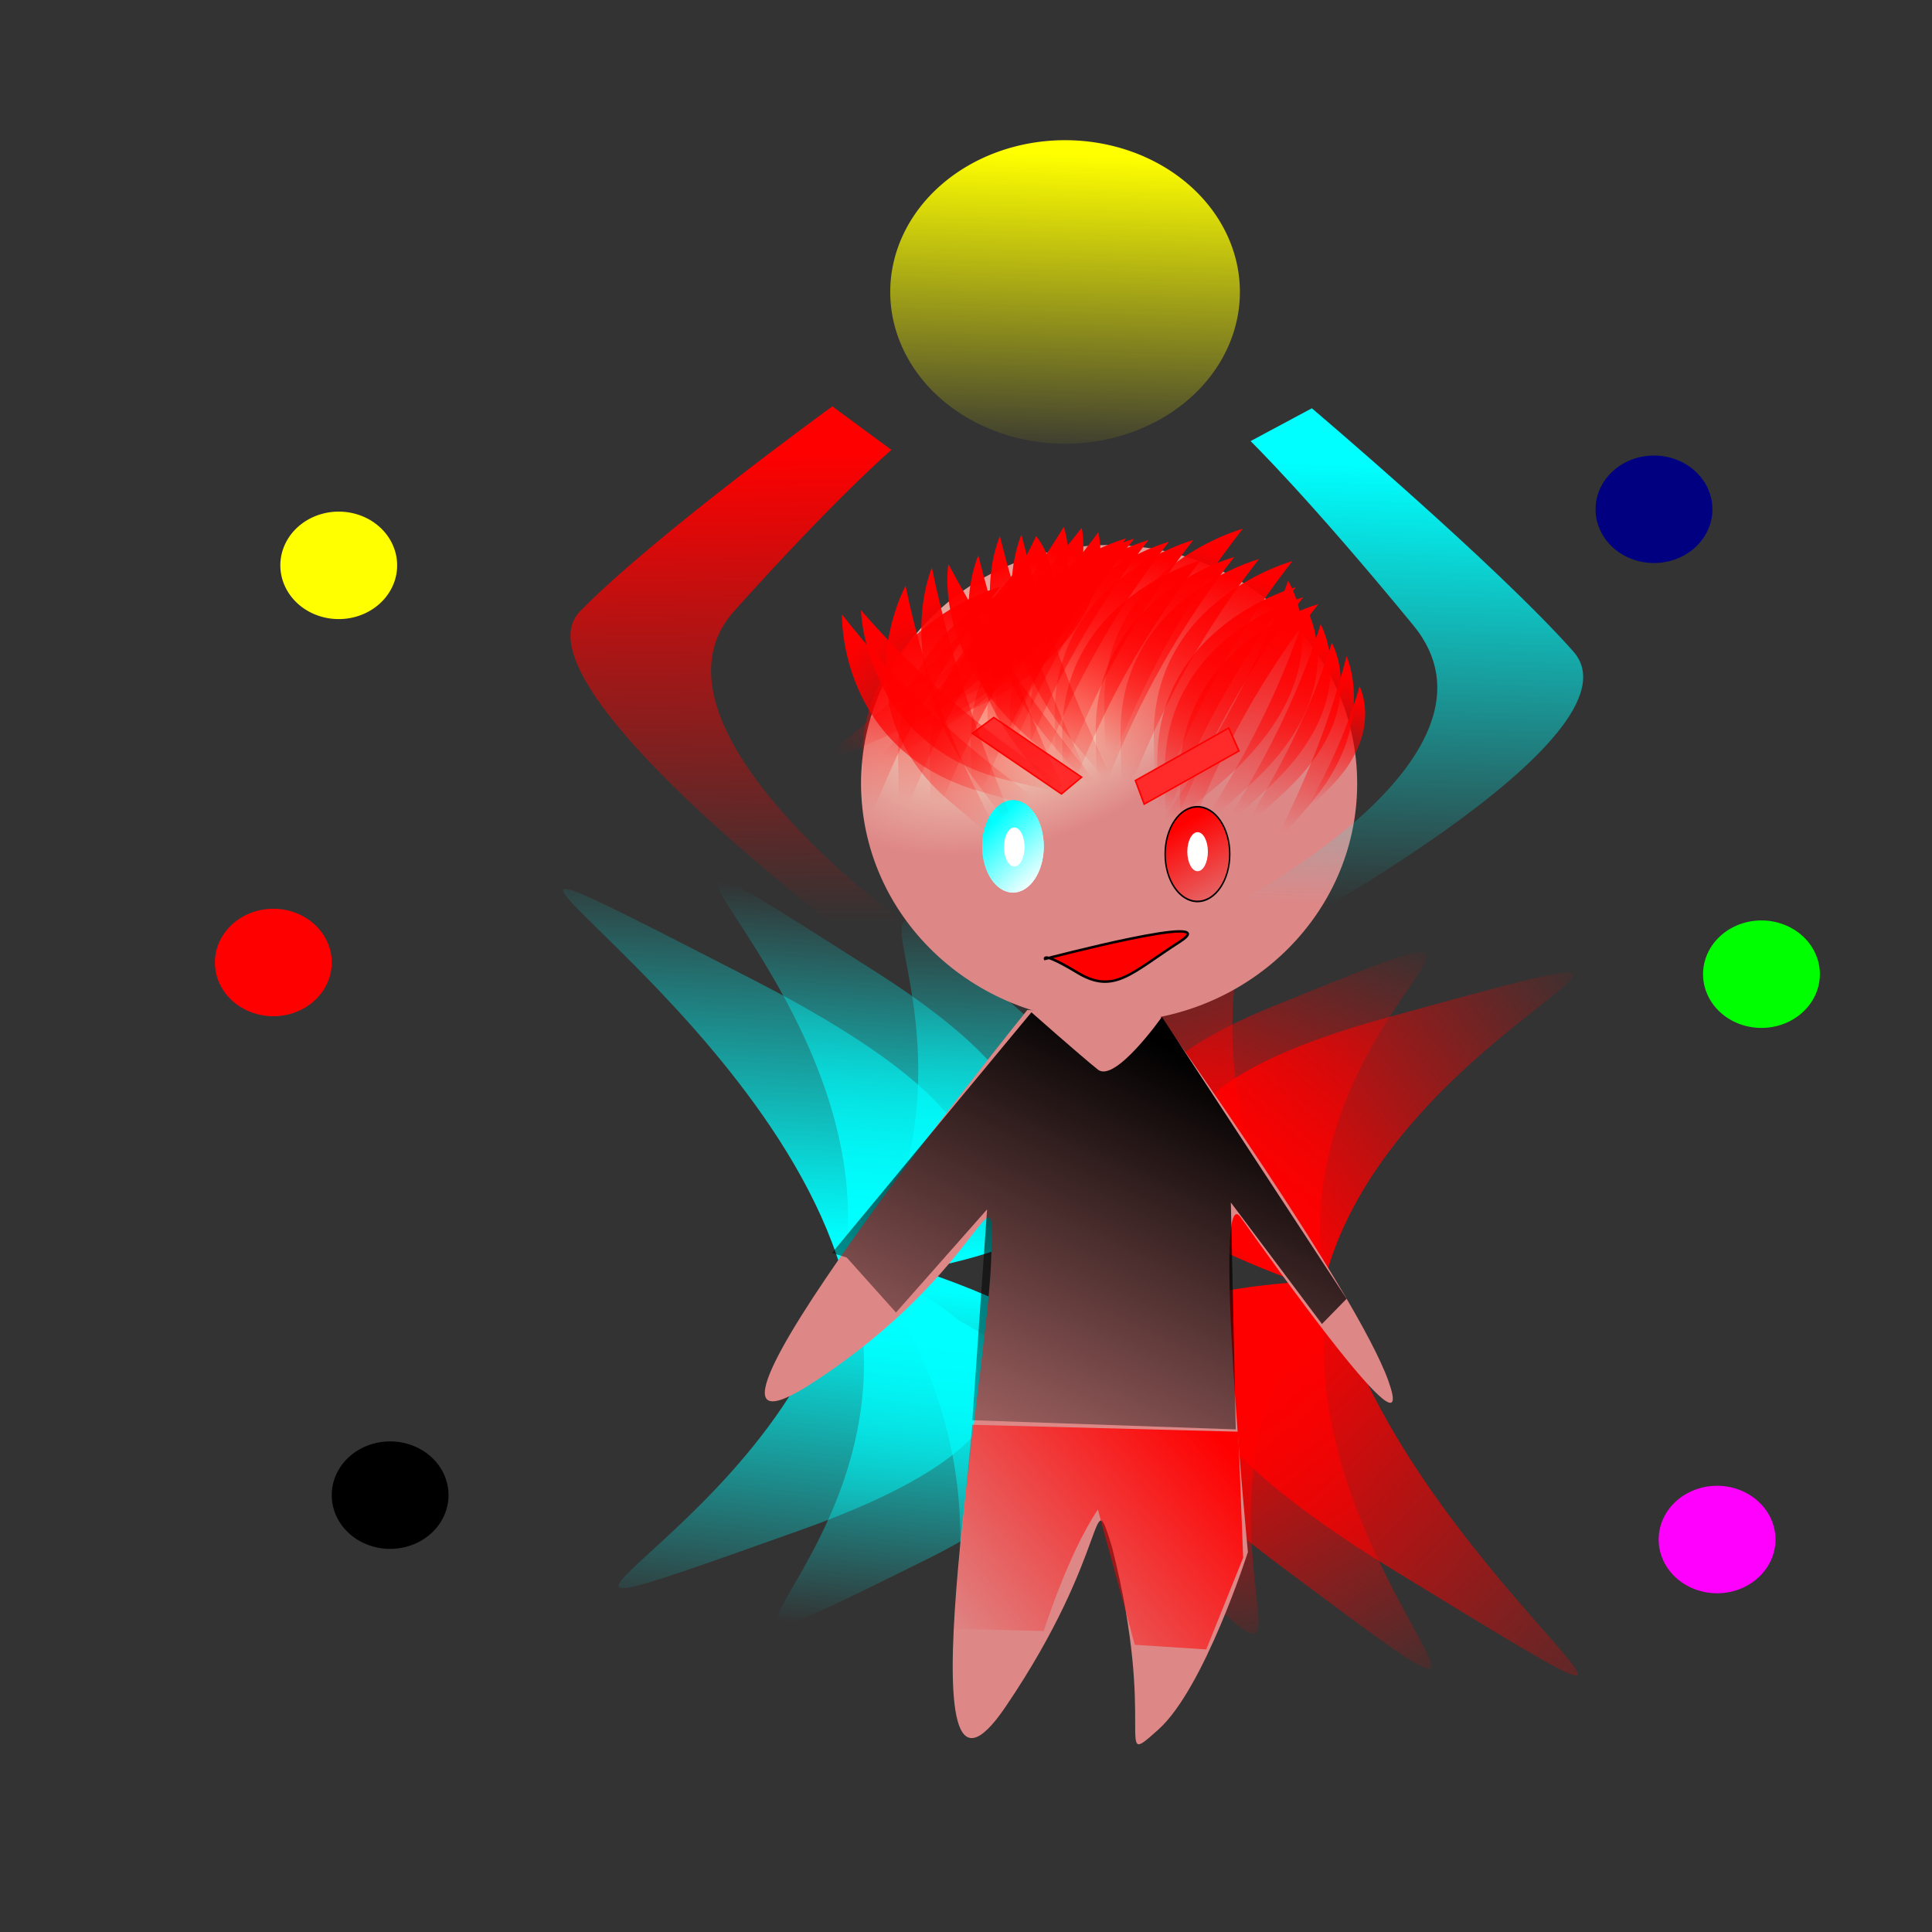
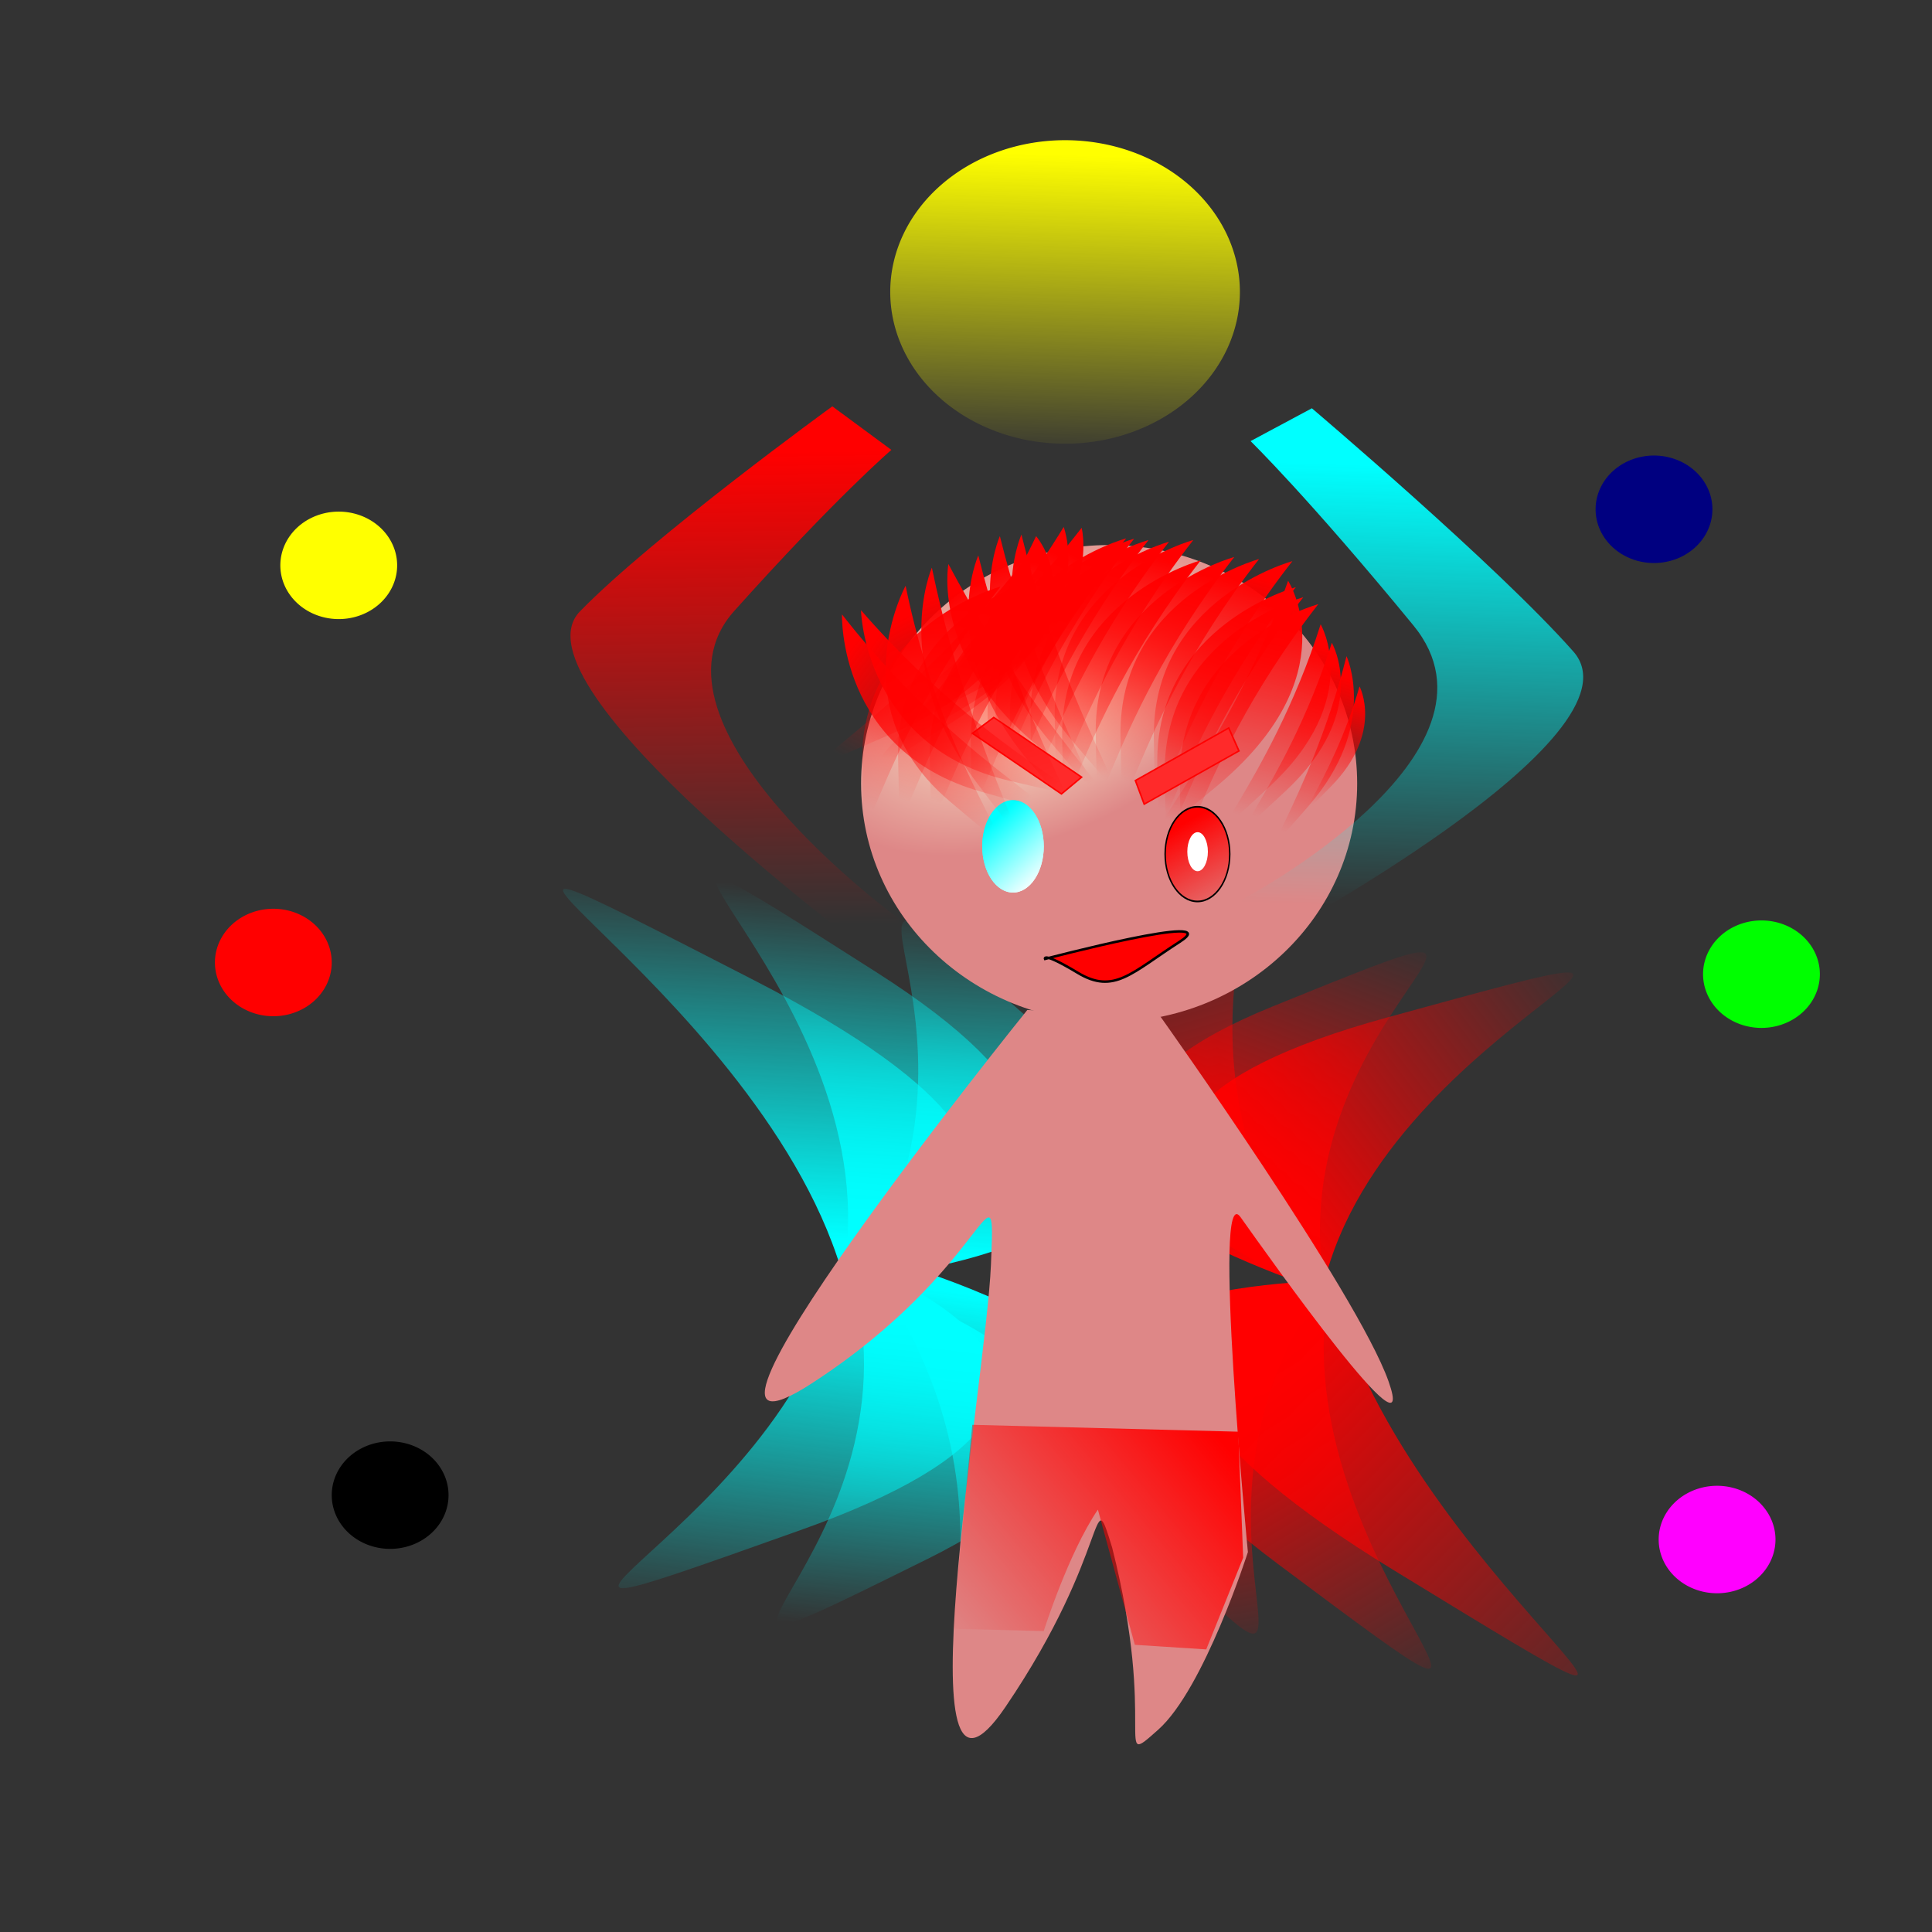
<svg xmlns="http://www.w3.org/2000/svg" xmlns:ns1="http://www.inkscape.org/namespaces/inkscape" xmlns:ns2="http://sodipodi.sourceforge.net/DTD/sodipodi-0.dtd" xmlns:ns3="http://www.openswatchbook.org/uri/2009/osb" xmlns:xlink="http://www.w3.org/1999/xlink" width="531.496" height="531.496" id="svg2" version="1.1" ns1:version="0.48.4 r9939" ns2:docname="10418.svg">
  <rect width="100%" height="100%" fill="#333333" stroke="none" />
  <defs id="defs4">
    <linearGradient ns1:collect="always" id="linearGradient5658">
      <stop style="stop-color:#ff0000;stop-opacity:1;" offset="0" id="stop5660" />
      <stop style="stop-color:#ff0000;stop-opacity:0;" offset="1" id="stop5662" />
    </linearGradient>
    <linearGradient ns1:collect="always" id="linearGradient5650">
      <stop style="stop-color:#ff0000;stop-opacity:1;" offset="0" id="stop5652" />
      <stop style="stop-color:#ff0000;stop-opacity:0;" offset="1" id="stop5654" />
    </linearGradient>
    <linearGradient ns1:collect="always" id="linearGradient5642">
      <stop style="stop-color:#ff0000;stop-opacity:1;" offset="0" id="stop5644" />
      <stop style="stop-color:#ff0000;stop-opacity:0;" offset="1" id="stop5646" />
    </linearGradient>
    <linearGradient ns1:collect="always" id="linearGradient5634">
      <stop style="stop-color:#ff0000;stop-opacity:1;" offset="0" id="stop5636" />
      <stop style="stop-color:#ff0000;stop-opacity:0;" offset="1" id="stop5638" />
    </linearGradient>
    <linearGradient ns1:collect="always" id="linearGradient5626">
      <stop style="stop-color:#ff0000;stop-opacity:1;" offset="0" id="stop5628" />
      <stop style="stop-color:#ff0000;stop-opacity:0;" offset="1" id="stop5630" />
    </linearGradient>
    <linearGradient ns1:collect="always" id="linearGradient5618">
      <stop style="stop-color:#ff0000;stop-opacity:1;" offset="0" id="stop5620" />
      <stop style="stop-color:#ff0000;stop-opacity:0;" offset="1" id="stop5622" />
    </linearGradient>
    <linearGradient ns1:collect="always" id="linearGradient8359">
      <stop style="stop-color:#ffff00;stop-opacity:1;" offset="0" id="stop8361" />
      <stop style="stop-color:#ffff00;stop-opacity:0;" offset="1" id="stop8363" />
    </linearGradient>
    <linearGradient ns1:collect="always" id="linearGradient8351">
      <stop style="stop-color:#ff0000;stop-opacity:1;" offset="0" id="stop8353" />
      <stop style="stop-color:#ff0000;stop-opacity:0;" offset="1" id="stop8355" />
    </linearGradient>
    <linearGradient ns1:collect="always" id="linearGradient5859">
      <stop style="stop-color:#00ffff;stop-opacity:1;" offset="0" id="stop5861" />
      <stop style="stop-color:#00ffff;stop-opacity:0;" offset="1" id="stop5863" />
    </linearGradient>
    <linearGradient ns1:collect="always" id="linearGradient5851">
      <stop style="stop-color:#00ffff;stop-opacity:1;" offset="0" id="stop5853" />
      <stop style="stop-color:#00ffff;stop-opacity:0;" offset="1" id="stop5855" />
    </linearGradient>
    <linearGradient ns1:collect="always" id="linearGradient5843">
      <stop style="stop-color:#00ffff;stop-opacity:1;" offset="0" id="stop5845" />
      <stop style="stop-color:#00ffff;stop-opacity:0;" offset="1" id="stop5847" />
    </linearGradient>
    <linearGradient ns1:collect="always" id="linearGradient5307">
      <stop style="stop-color:#000000;stop-opacity:1;" offset="0" id="stop5309" />
      <stop style="stop-color:#000000;stop-opacity:0;" offset="1" id="stop5311" />
    </linearGradient>
    <linearGradient ns1:collect="always" id="linearGradient5239">
      <stop style="stop-color:#ff0000;stop-opacity:1;" offset="0" id="stop5241" />
      <stop style="stop-color:#ff0000;stop-opacity:0;" offset="1" id="stop5243" />
    </linearGradient>
    <linearGradient id="linearGradient5025" ns3:paint="solid">
      <stop style="stop-color:#000000;stop-opacity:1;" offset="0" id="stop5027" />
    </linearGradient>
    <linearGradient ns1:collect="always" id="linearGradient4186">
      <stop style="stop-color:#ff0000;stop-opacity:1;" offset="0" id="stop4188" />
      <stop style="stop-color:#ff0000;stop-opacity:0;" offset="1" id="stop4190" />
    </linearGradient>
    <linearGradient ns1:collect="always" id="linearGradient6382">
      <stop style="stop-color:#00ffff;stop-opacity:1;" offset="0" id="stop6384" />
      <stop style="stop-color:#ffffff;stop-opacity:1" offset="1" id="stop6386" />
    </linearGradient>
    <linearGradient ns1:collect="always" id="linearGradient5754">
      <stop style="stop-color:#ff0000;stop-opacity:1;" offset="0" id="stop5756" />
      <stop style="stop-color:#ff0000;stop-opacity:0" offset="1" id="stop5758" />
    </linearGradient>
    <ns1:path-effect effect="spiro" id="path-effect3197" is_visible="true" />
    <ns1:path-effect effect="spiro" id="path-effect5288" is_visible="true" />
    <ns1:path-effect effect="spiro" id="path-effect5284" is_visible="true" />
    <ns1:path-effect effect="spiro" id="path-effect5269" is_visible="true" />
    <linearGradient ns1:collect="always" id="linearGradient5217">
      <stop style="stop-color:#fff6d5;stop-opacity:1" offset="0" id="stop5219" />
      <stop style="stop-color:#de8787;stop-opacity:1" offset="1" id="stop5221" />
    </linearGradient>
    <linearGradient ns1:collect="always" id="linearGradient3775">
      <stop style="stop-color:#fff6d5;stop-opacity:1" offset="0" id="stop3777" />
      <stop style="stop-color:#de8787;stop-opacity:1" offset="1" id="stop3779" />
    </linearGradient>
    <linearGradient ns1:collect="always" xlink:href="#linearGradient4087-5" id="linearGradient4093-3" x1="-85.456" y1="670.934" x2="-111.163" y2="776.539" gradientUnits="userSpaceOnUse" gradientTransform="matrix(0.958,0.215,-0.216,0.96,430.47,9.074)" />
    <linearGradient ns1:collect="always" id="linearGradient4087-5">
      <stop style="stop-color:#66ff00;stop-opacity:1;" offset="0" id="stop4089-6" />
      <stop style="stop-color:#66ff00;stop-opacity:0;" offset="1" id="stop4091-2" />
    </linearGradient>
    <linearGradient ns1:collect="always" xlink:href="#linearGradient4087-2" id="linearGradient4093-1" x1="-85.456" y1="670.934" x2="-111.163" y2="776.539" gradientUnits="userSpaceOnUse" gradientTransform="matrix(0.958,0.215,-0.216,0.96,430.47,9.074)" />
    <linearGradient ns1:collect="always" id="linearGradient4087-2">
      <stop style="stop-color:#66ff00;stop-opacity:1;" offset="0" id="stop4089-7" />
      <stop style="stop-color:#66ff00;stop-opacity:0;" offset="1" id="stop4091-0" />
    </linearGradient>
    <linearGradient y2="776.539" x2="-111.163" y1="670.934" x1="-85.456" gradientTransform="matrix(0.958,0.215,-0.216,0.96,473.869,-2.118)" gradientUnits="userSpaceOnUse" id="linearGradient4119-3" xlink:href="#linearGradient4087-2-6" ns1:collect="always" />
    <linearGradient ns1:collect="always" id="linearGradient4087-2-6">
      <stop style="stop-color:#66ff00;stop-opacity:1;" offset="0" id="stop4089-7-0" />
      <stop style="stop-color:#66ff00;stop-opacity:0;" offset="1" id="stop4091-0-6" />
    </linearGradient>
    <linearGradient ns1:collect="always" xlink:href="#linearGradient4201-1" id="linearGradient4207-6" x1="35.433" y1="893.259" x2="-15.285" y2="990.527" gradientUnits="userSpaceOnUse" gradientTransform="translate(193.84,-258.453)" />
    <linearGradient ns1:collect="always" id="linearGradient4201-1">
      <stop style="stop-color:#ff0000;stop-opacity:1;" offset="0" id="stop4203-8" />
      <stop style="stop-color:#ff0000;stop-opacity:0;" offset="1" id="stop4205-7" />
    </linearGradient>
    <linearGradient ns1:collect="always" xlink:href="#linearGradient4201-0" id="linearGradient4207-2" x1="35.433" y1="893.259" x2="-15.285" y2="990.527" gradientUnits="userSpaceOnUse" gradientTransform="translate(193.84,-258.453)" />
    <linearGradient ns1:collect="always" id="linearGradient4201-0">
      <stop style="stop-color:#ff0000;stop-opacity:1;" offset="0" id="stop4203-2" />
      <stop style="stop-color:#ff0000;stop-opacity:0;" offset="1" id="stop4205-3" />
    </linearGradient>
    <linearGradient ns1:collect="always" xlink:href="#linearGradient4201-2" id="linearGradient4207-9" x1="35.433" y1="893.259" x2="-15.285" y2="990.527" gradientUnits="userSpaceOnUse" gradientTransform="translate(193.84,-258.453)" />
    <linearGradient ns1:collect="always" id="linearGradient4201-2">
      <stop style="stop-color:#ff0000;stop-opacity:1;" offset="0" id="stop4203-28" />
      <stop style="stop-color:#ff0000;stop-opacity:0;" offset="1" id="stop4205-9" />
    </linearGradient>
    <linearGradient y2="990.527" x2="-15.285" y1="893.259" x1="35.433" gradientTransform="translate(181.334,29.875)" gradientUnits="userSpaceOnUse" id="linearGradient4358-8" xlink:href="#linearGradient4201-0-5-3" ns1:collect="always" />
    <linearGradient ns1:collect="always" id="linearGradient4201-0-5-3">
      <stop style="stop-color:#ff0000;stop-opacity:1;" offset="0" id="stop4203-2-91-4" />
      <stop style="stop-color:#ff0000;stop-opacity:0;" offset="1" id="stop4205-3-2-5" />
    </linearGradient>
    <linearGradient y2="990.527" x2="-15.285" y1="893.259" x1="35.433" gradientTransform="translate(181.334,29.875)" gradientUnits="userSpaceOnUse" id="linearGradient4358-8-7" xlink:href="#linearGradient4201-0-5-3-3" ns1:collect="always" />
    <linearGradient ns1:collect="always" id="linearGradient4201-0-5-3-3">
      <stop style="stop-color:#ff0000;stop-opacity:1;" offset="0" id="stop4203-2-91-4-3" />
      <stop style="stop-color:#ff0000;stop-opacity:0;" offset="1" id="stop4205-3-2-5-8" />
    </linearGradient>
    <linearGradient ns1:collect="always" xlink:href="#linearGradient4929-3" id="linearGradient4935-5" x1="-172.302" y1="691.777" x2="-216.072" y2="800.161" gradientUnits="userSpaceOnUse" gradientTransform="matrix(0.991,0.136,-0.165,1.197,580.99,-181.303)" />
    <linearGradient ns1:collect="always" id="linearGradient4929-3">
      <stop style="stop-color:#66ff00;stop-opacity:1;" offset="0" id="stop4931-8" />
      <stop style="stop-color:#66ff00;stop-opacity:0;" offset="1" id="stop4933-6" />
    </linearGradient>
    <linearGradient ns1:collect="always" xlink:href="#linearGradient4929-36" id="linearGradient4935-3" x1="-172.302" y1="691.777" x2="-216.072" y2="800.161" gradientUnits="userSpaceOnUse" gradientTransform="matrix(0.991,0.136,-0.165,1.197,580.99,-181.303)" />
    <linearGradient ns1:collect="always" id="linearGradient4929-36">
      <stop style="stop-color:#66ff00;stop-opacity:1;" offset="0" id="stop4931-1" />
      <stop style="stop-color:#66ff00;stop-opacity:0;" offset="1" id="stop4933-8" />
    </linearGradient>
    <linearGradient ns1:collect="always" xlink:href="#linearGradient5544-4" id="linearGradient5542-0" gradientUnits="userSpaceOnUse" x1="174.386" y1="641.754" x2="280.685" y2="626.469" gradientTransform="translate(-13.201,-2.084)" />
    <linearGradient id="linearGradient5544-4" ns1:collect="always">
      <stop id="stop5546-5" offset="0" style="stop-color:#ff0000;stop-opacity:1;" />
      <stop id="stop5548-4" offset="1" style="stop-color:#ff0000;stop-opacity:0" />
    </linearGradient>
    <linearGradient ns1:collect="always" xlink:href="#linearGradient5544-9" id="linearGradient5542-4" gradientUnits="userSpaceOnUse" x1="174.386" y1="641.754" x2="280.685" y2="626.469" gradientTransform="translate(-13.201,-2.084)" />
    <linearGradient id="linearGradient5544-9" ns1:collect="always">
      <stop id="stop5546-9" offset="0" style="stop-color:#ff0000;stop-opacity:1;" />
      <stop id="stop5548-9" offset="1" style="stop-color:#ff0000;stop-opacity:0" />
    </linearGradient>
    <linearGradient ns1:collect="always" xlink:href="#linearGradient5544-1" id="linearGradient5542-8" gradientUnits="userSpaceOnUse" x1="174.386" y1="641.754" x2="280.685" y2="626.469" gradientTransform="translate(-13.201,-2.084)" />
    <linearGradient id="linearGradient5544-1" ns1:collect="always">
      <stop id="stop5546-6" offset="0" style="stop-color:#ff0000;stop-opacity:1;" />
      <stop id="stop5548-3" offset="1" style="stop-color:#ff0000;stop-opacity:0" />
    </linearGradient>
    <linearGradient ns1:collect="always" xlink:href="#linearGradient5544-46" id="linearGradient5542-3" gradientUnits="userSpaceOnUse" x1="174.386" y1="641.754" x2="280.685" y2="626.469" gradientTransform="translate(-13.201,-2.084)" />
    <linearGradient id="linearGradient5544-46" ns1:collect="always">
      <stop id="stop5546-1" offset="0" style="stop-color:#ff0000;stop-opacity:1;" />
      <stop id="stop5548-5" offset="1" style="stop-color:#ff0000;stop-opacity:0" />
    </linearGradient>
    <linearGradient y2="626.469" x2="280.685" y1="641.754" x1="174.386" gradientTransform="matrix(-1.109,0,0,0.977,310.777,9.808)" gradientUnits="userSpaceOnUse" id="linearGradient5582-6-7" xlink:href="#linearGradient5544-46-2" ns1:collect="always" />
    <linearGradient id="linearGradient5544-46-2" ns1:collect="always">
      <stop id="stop5546-1-2" offset="0" style="stop-color:#ff0000;stop-opacity:1;" />
      <stop id="stop5548-5-9" offset="1" style="stop-color:#ff0000;stop-opacity:0" />
    </linearGradient>
    <linearGradient y2="626.469" x2="280.685" y1="641.754" x1="174.386" gradientTransform="matrix(-1.109,0,0,0.977,310.777,9.808)" gradientUnits="userSpaceOnUse" id="linearGradient5582-6-8" xlink:href="#linearGradient5544-46-1" ns1:collect="always" />
    <linearGradient id="linearGradient5544-46-1" ns1:collect="always">
      <stop id="stop5546-1-24" offset="0" style="stop-color:#ff0000;stop-opacity:1;" />
      <stop id="stop5548-5-7" offset="1" style="stop-color:#ff0000;stop-opacity:0" />
    </linearGradient>
    <linearGradient ns1:collect="always" xlink:href="#linearGradient5754-7" id="linearGradient5760-3" x1="74.34" y1="671.629" x2="-4.169" y2="771.675" gradientUnits="userSpaceOnUse" gradientTransform="matrix(0.856,-0.197,0.25,0.675,-149.558,223.84)" />
    <linearGradient ns1:collect="always" id="linearGradient5754-7">
      <stop style="stop-color:#ff0000;stop-opacity:1;" offset="0" id="stop5756-7" />
      <stop style="stop-color:#ff0000;stop-opacity:0" offset="1" id="stop5758-2" />
    </linearGradient>
    <linearGradient ns1:collect="always" xlink:href="#linearGradient5754-2" id="linearGradient5760-7" x1="74.34" y1="671.629" x2="-4.169" y2="771.675" gradientUnits="userSpaceOnUse" gradientTransform="matrix(0.856,-0.197,0.25,0.675,-149.558,223.84)" />
    <linearGradient ns1:collect="always" id="linearGradient5754-2">
      <stop style="stop-color:#ff0000;stop-opacity:1;" offset="0" id="stop5756-5" />
      <stop style="stop-color:#ff0000;stop-opacity:0" offset="1" id="stop5758-3" />
    </linearGradient>
    <linearGradient ns1:collect="always" xlink:href="#linearGradient5754-1" id="linearGradient5760-8" x1="74.34" y1="671.629" x2="-4.169" y2="771.675" gradientUnits="userSpaceOnUse" gradientTransform="matrix(0.856,-0.197,0.25,0.675,-149.558,223.84)" />
    <linearGradient ns1:collect="always" id="linearGradient5754-1">
      <stop style="stop-color:#ff0000;stop-opacity:1;" offset="0" id="stop5756-3" />
      <stop style="stop-color:#ff0000;stop-opacity:0" offset="1" id="stop5758-6" />
    </linearGradient>
    <linearGradient ns1:collect="always" xlink:href="#linearGradient5754-8" id="linearGradient5760-35" x1="74.34" y1="671.629" x2="-4.169" y2="771.675" gradientUnits="userSpaceOnUse" gradientTransform="matrix(0.856,-0.197,0.25,0.675,-149.558,223.84)" />
    <linearGradient ns1:collect="always" id="linearGradient5754-8">
      <stop style="stop-color:#ff0000;stop-opacity:1;" offset="0" id="stop5756-50" />
      <stop style="stop-color:#ff0000;stop-opacity:0" offset="1" id="stop5758-9" />
    </linearGradient>
    <linearGradient ns1:collect="always" xlink:href="#linearGradient5754-24" id="linearGradient5760-0" x1="74.34" y1="671.629" x2="-4.169" y2="771.675" gradientUnits="userSpaceOnUse" gradientTransform="matrix(0.856,-0.197,0.25,0.675,-149.558,223.84)" />
    <linearGradient ns1:collect="always" id="linearGradient5754-24">
      <stop style="stop-color:#ff0000;stop-opacity:1;" offset="0" id="stop5756-9" />
      <stop style="stop-color:#ff0000;stop-opacity:0" offset="1" id="stop5758-0" />
    </linearGradient>
    <linearGradient ns1:collect="always" xlink:href="#linearGradient5754-6" id="linearGradient5760-00" x1="74.34" y1="671.629" x2="-4.169" y2="771.675" gradientUnits="userSpaceOnUse" gradientTransform="matrix(0.856,-0.197,0.25,0.675,-149.558,223.84)" />
    <linearGradient ns1:collect="always" id="linearGradient5754-6">
      <stop style="stop-color:#ff0000;stop-opacity:1;" offset="0" id="stop5756-39" />
      <stop style="stop-color:#ff0000;stop-opacity:0" offset="1" id="stop5758-08" />
    </linearGradient>
    <linearGradient ns1:collect="always" xlink:href="#linearGradient5754-0" id="linearGradient5760-31" x1="74.34" y1="671.629" x2="-4.169" y2="771.675" gradientUnits="userSpaceOnUse" gradientTransform="matrix(0.856,-0.197,0.25,0.675,-149.558,223.84)" />
    <linearGradient ns1:collect="always" id="linearGradient5754-0">
      <stop style="stop-color:#ff0000;stop-opacity:1;" offset="0" id="stop5756-0" />
      <stop style="stop-color:#ff0000;stop-opacity:0" offset="1" id="stop5758-5" />
    </linearGradient>
    <linearGradient ns1:collect="always" xlink:href="#linearGradient5754-17" id="linearGradient5760-80" x1="74.34" y1="671.629" x2="-4.169" y2="771.675" gradientUnits="userSpaceOnUse" gradientTransform="matrix(0.856,-0.197,0.25,0.675,-149.558,223.84)" />
    <linearGradient ns1:collect="always" id="linearGradient5754-17">
      <stop style="stop-color:#ff0000;stop-opacity:1;" offset="0" id="stop5756-91" />
      <stop style="stop-color:#ff0000;stop-opacity:0" offset="1" id="stop5758-03" />
    </linearGradient>
    <linearGradient ns1:collect="always" xlink:href="#linearGradient5754-84" id="linearGradient5760-4" x1="74.34" y1="671.629" x2="-4.169" y2="771.675" gradientUnits="userSpaceOnUse" gradientTransform="matrix(0.856,-0.197,0.25,0.675,-149.558,223.84)" />
    <linearGradient ns1:collect="always" id="linearGradient5754-84">
      <stop style="stop-color:#ff0000;stop-opacity:1;" offset="0" id="stop5756-6" />
      <stop style="stop-color:#ff0000;stop-opacity:0" offset="1" id="stop5758-92" />
    </linearGradient>
    <linearGradient ns1:collect="always" xlink:href="#linearGradient5754-79" id="linearGradient5760-33" x1="74.34" y1="671.629" x2="-4.169" y2="771.675" gradientUnits="userSpaceOnUse" gradientTransform="matrix(0.856,-0.197,0.25,0.675,-149.558,223.84)" />
    <linearGradient ns1:collect="always" id="linearGradient5754-79">
      <stop style="stop-color:#ff0000;stop-opacity:1;" offset="0" id="stop5756-4" />
      <stop style="stop-color:#ff0000;stop-opacity:0" offset="1" id="stop5758-99" />
    </linearGradient>
    <linearGradient ns1:collect="always" xlink:href="#linearGradient5754-06" id="linearGradient5760-2" x1="74.34" y1="671.629" x2="-4.169" y2="771.675" gradientUnits="userSpaceOnUse" gradientTransform="matrix(0.856,-0.197,0.25,0.675,-149.558,223.84)" />
    <linearGradient ns1:collect="always" id="linearGradient5754-06">
      <stop style="stop-color:#ff0000;stop-opacity:1;" offset="0" id="stop5756-59" />
      <stop style="stop-color:#ff0000;stop-opacity:0" offset="1" id="stop5758-56" />
    </linearGradient>
    <linearGradient ns1:collect="always" xlink:href="#linearGradient5754-73" id="linearGradient5760-72" x1="74.34" y1="671.629" x2="-4.169" y2="771.675" gradientUnits="userSpaceOnUse" gradientTransform="matrix(0.856,-0.197,0.25,0.675,-149.558,223.84)" />
    <linearGradient ns1:collect="always" id="linearGradient5754-73">
      <stop style="stop-color:#ff0000;stop-opacity:1;" offset="0" id="stop5756-392" />
      <stop style="stop-color:#ff0000;stop-opacity:0" offset="1" id="stop5758-4" />
    </linearGradient>
    <linearGradient ns1:collect="always" xlink:href="#linearGradient5754-3" id="linearGradient5760-38" x1="74.34" y1="671.629" x2="-4.169" y2="771.675" gradientUnits="userSpaceOnUse" gradientTransform="matrix(0.856,-0.197,0.25,0.675,-149.558,223.84)" />
    <linearGradient ns1:collect="always" id="linearGradient5754-3">
      <stop style="stop-color:#ff0000;stop-opacity:1;" offset="0" id="stop5756-2" />
      <stop style="stop-color:#ff0000;stop-opacity:0" offset="1" id="stop5758-95" />
    </linearGradient>
    <linearGradient ns1:collect="always" xlink:href="#linearGradient5754-5" id="linearGradient5760-9" x1="74.34" y1="671.629" x2="-4.169" y2="771.675" gradientUnits="userSpaceOnUse" gradientTransform="matrix(0.856,-0.197,0.25,0.675,-149.558,223.84)" />
    <linearGradient ns1:collect="always" id="linearGradient5754-5">
      <stop style="stop-color:#ff0000;stop-opacity:1;" offset="0" id="stop5756-57" />
      <stop style="stop-color:#ff0000;stop-opacity:0" offset="1" id="stop5758-39" />
    </linearGradient>
    <linearGradient ns1:collect="always" xlink:href="#linearGradient5754-05" id="linearGradient5760-29" x1="74.34" y1="671.629" x2="-4.169" y2="771.675" gradientUnits="userSpaceOnUse" gradientTransform="matrix(0.856,-0.197,0.25,0.675,-149.558,223.84)" />
    <linearGradient ns1:collect="always" id="linearGradient5754-05">
      <stop style="stop-color:#ff0000;stop-opacity:1;" offset="0" id="stop5756-04" />
      <stop style="stop-color:#ff0000;stop-opacity:0" offset="1" id="stop5758-1" />
    </linearGradient>
    <linearGradient ns1:collect="always" xlink:href="#linearGradient5754-25" id="linearGradient5760-21" x1="74.34" y1="671.629" x2="-4.169" y2="771.675" gradientUnits="userSpaceOnUse" gradientTransform="matrix(0.856,-0.197,0.25,0.675,-149.558,223.84)" />
    <linearGradient ns1:collect="always" id="linearGradient5754-25">
      <stop style="stop-color:#ff0000;stop-opacity:1;" offset="0" id="stop5756-391" />
      <stop style="stop-color:#ff0000;stop-opacity:0" offset="1" id="stop5758-8" />
    </linearGradient>
    <linearGradient ns1:collect="always" xlink:href="#linearGradient5754-27" id="linearGradient5760-05" x1="74.34" y1="671.629" x2="-4.169" y2="771.675" gradientUnits="userSpaceOnUse" gradientTransform="matrix(0.856,-0.197,0.25,0.675,-149.558,223.84)" />
    <linearGradient ns1:collect="always" id="linearGradient5754-27">
      <stop style="stop-color:#ff0000;stop-opacity:1;" offset="0" id="stop5756-919" />
      <stop style="stop-color:#ff0000;stop-opacity:0" offset="1" id="stop5758-63" />
    </linearGradient>
    <linearGradient y2="771.675" x2="-4.169" y1="671.629" x1="74.34" gradientTransform="matrix(-0.428,-0.594,-0.754,0.418,731.325,425.208)" gradientUnits="userSpaceOnUse" id="linearGradient5777-79-6" xlink:href="#linearGradient5754-05-6" ns1:collect="always" />
    <linearGradient ns1:collect="always" id="linearGradient5754-05-6">
      <stop style="stop-color:#ff0000;stop-opacity:1;" offset="0" id="stop5756-04-7" />
      <stop style="stop-color:#ff0000;stop-opacity:0" offset="1" id="stop5758-1-2" />
    </linearGradient>
    <linearGradient y2="771.675" x2="-4.169" y1="671.629" x1="74.34" gradientTransform="matrix(-0.428,-0.594,-0.754,0.418,731.325,425.208)" gradientUnits="userSpaceOnUse" id="linearGradient5777-79-4" xlink:href="#linearGradient5754-05-1" ns1:collect="always" />
    <linearGradient ns1:collect="always" id="linearGradient5754-05-1">
      <stop style="stop-color:#ff0000;stop-opacity:1;" offset="0" id="stop5756-04-0" />
      <stop style="stop-color:#ff0000;stop-opacity:0" offset="1" id="stop5758-1-0" />
    </linearGradient>
    <linearGradient y2="771.675" x2="-4.169" y1="671.629" x1="74.34" gradientTransform="matrix(-0.301,-0.467,-0.531,0.329,584.911,491.512)" gradientUnits="userSpaceOnUse" id="linearGradient6083-6-4" xlink:href="#linearGradient5754-05-1-3" ns1:collect="always" />
    <linearGradient ns1:collect="always" id="linearGradient5754-05-1-3">
      <stop style="stop-color:#ff0000;stop-opacity:1;" offset="0" id="stop5756-04-0-7" />
      <stop style="stop-color:#ff0000;stop-opacity:0" offset="1" id="stop5758-1-0-3" />
    </linearGradient>
    <linearGradient y2="771.675" x2="-4.169" y1="671.629" x1="74.34" gradientTransform="matrix(-0.301,-0.467,-0.531,0.329,584.911,491.512)" gradientUnits="userSpaceOnUse" id="linearGradient6083-6-7" xlink:href="#linearGradient5754-05-1-2" ns1:collect="always" />
    <linearGradient ns1:collect="always" id="linearGradient5754-05-1-2">
      <stop style="stop-color:#ff0000;stop-opacity:1;" offset="0" id="stop5756-04-0-1" />
      <stop style="stop-color:#ff0000;stop-opacity:0" offset="1" id="stop5758-1-0-7" />
    </linearGradient>
    <linearGradient y2="771.675" x2="-4.169" y1="671.629" x1="74.34" gradientTransform="matrix(-0.301,-0.467,-0.531,0.329,584.911,491.512)" gradientUnits="userSpaceOnUse" id="linearGradient6083-6-6" xlink:href="#linearGradient5754-05-1-8" ns1:collect="always" />
    <linearGradient ns1:collect="always" id="linearGradient5754-05-1-8">
      <stop style="stop-color:#ff0000;stop-opacity:1;" offset="0" id="stop5756-04-0-9" />
      <stop style="stop-color:#ff0000;stop-opacity:0" offset="1" id="stop5758-1-0-5" />
    </linearGradient>
    <linearGradient ns1:collect="always" xlink:href="#linearGradient6382" id="linearGradient6388" x1="-195.924" y1="148.68" x2="-166.744" y2="186.197" gradientUnits="userSpaceOnUse" />
    <linearGradient y2="771.675" x2="-4.169" y1="671.629" x1="74.34" gradientTransform="matrix(-0.428,-0.594,-0.754,0.418,731.325,425.208)" gradientUnits="userSpaceOnUse" id="linearGradient5777-79-7" xlink:href="#linearGradient5754-05-5" ns1:collect="always" />
    <linearGradient ns1:collect="always" id="linearGradient5754-05-5">
      <stop style="stop-color:#ff0000;stop-opacity:1;" offset="0" id="stop5756-04-3" />
      <stop style="stop-color:#ff0000;stop-opacity:0" offset="1" id="stop5758-1-5" />
    </linearGradient>
    <linearGradient y2="771.675" x2="-4.169" y1="671.629" x1="74.34" gradientTransform="matrix(-0.428,-0.594,-0.754,0.418,731.325,425.208)" gradientUnits="userSpaceOnUse" id="linearGradient5777-79-2" xlink:href="#linearGradient5754-05-9" ns1:collect="always" />
    <linearGradient ns1:collect="always" id="linearGradient5754-05-9">
      <stop style="stop-color:#ff0000;stop-opacity:1;" offset="0" id="stop5756-04-1" />
      <stop style="stop-color:#ff0000;stop-opacity:0" offset="1" id="stop5758-1-27" />
    </linearGradient>
    <linearGradient y2="771.675" x2="-4.169" y1="671.629" x1="74.34" gradientTransform="matrix(-0.428,-0.594,-0.754,0.418,731.325,425.208)" gradientUnits="userSpaceOnUse" id="linearGradient5777-79-3" xlink:href="#linearGradient5754-05-60" ns1:collect="always" />
    <linearGradient ns1:collect="always" id="linearGradient5754-05-60">
      <stop style="stop-color:#ff0000;stop-opacity:1;" offset="0" id="stop5756-04-6" />
      <stop style="stop-color:#ff0000;stop-opacity:0" offset="1" id="stop5758-1-26" />
    </linearGradient>
    <linearGradient y2="771.675" x2="-4.169" y1="671.629" x1="74.34" gradientTransform="matrix(-0.428,-0.594,-0.754,0.418,731.325,425.208)" gradientUnits="userSpaceOnUse" id="linearGradient5777-79-79" xlink:href="#linearGradient5754-05-2" ns1:collect="always" />
    <linearGradient ns1:collect="always" id="linearGradient5754-05-2">
      <stop style="stop-color:#ff0000;stop-opacity:1;" offset="0" id="stop5756-04-02" />
      <stop style="stop-color:#ff0000;stop-opacity:0" offset="1" id="stop5758-1-3" />
    </linearGradient>
    <linearGradient y2="771.675" x2="-4.169" y1="671.629" x1="74.34" gradientTransform="matrix(-0.428,-0.594,-0.754,0.418,731.325,425.208)" gradientUnits="userSpaceOnUse" id="linearGradient5777-79-9" xlink:href="#linearGradient5754-05-22" ns1:collect="always" />
    <linearGradient ns1:collect="always" id="linearGradient5754-05-22">
      <stop style="stop-color:#ff0000;stop-opacity:1;" offset="0" id="stop5756-04-8" />
      <stop style="stop-color:#ff0000;stop-opacity:0" offset="1" id="stop5758-1-9" />
    </linearGradient>
    <linearGradient y2="771.675" x2="-4.169" y1="671.629" x1="74.34" gradientTransform="matrix(-0.428,-0.594,-0.754,0.418,731.325,425.208)" gradientUnits="userSpaceOnUse" id="linearGradient5777-79-29" xlink:href="#linearGradient5754-05-3" ns1:collect="always" />
    <linearGradient ns1:collect="always" id="linearGradient5754-05-3">
      <stop style="stop-color:#ff0000;stop-opacity:1;" offset="0" id="stop5756-04-19" />
      <stop style="stop-color:#ff0000;stop-opacity:0" offset="1" id="stop5758-1-4" />
    </linearGradient>
    <linearGradient y2="771.675" x2="-4.169" y1="671.629" x1="74.34" gradientTransform="matrix(-0.428,-0.594,-0.754,0.418,731.325,425.208)" gradientUnits="userSpaceOnUse" id="linearGradient5777-79-0" xlink:href="#linearGradient5754-05-36" ns1:collect="always" />
    <linearGradient ns1:collect="always" id="linearGradient5754-05-36">
      <stop style="stop-color:#ff0000;stop-opacity:1;" offset="0" id="stop5756-04-10" />
      <stop style="stop-color:#ff0000;stop-opacity:0" offset="1" id="stop5758-1-6" />
    </linearGradient>
    <linearGradient y2="771.675" x2="-4.169" y1="671.629" x1="74.34" gradientTransform="matrix(0.301,-0.594,0.53,0.418,-287.89,409.571)" gradientUnits="userSpaceOnUse" id="linearGradient4290-78-0" xlink:href="#linearGradient5754-05-3-6" ns1:collect="always" />
    <linearGradient ns1:collect="always" id="linearGradient5754-05-3-6">
      <stop style="stop-color:#ff0000;stop-opacity:1;" offset="0" id="stop5756-04-19-1" />
      <stop style="stop-color:#ff0000;stop-opacity:0" offset="1" id="stop5758-1-4-5" />
    </linearGradient>
    <linearGradient y2="771.675" x2="-4.169" y1="671.629" x1="74.34" gradientTransform="matrix(0.301,-0.594,0.53,0.418,-287.89,409.571)" gradientUnits="userSpaceOnUse" id="linearGradient4290-78-4" xlink:href="#linearGradient5754-05-3-7" ns1:collect="always" />
    <linearGradient ns1:collect="always" id="linearGradient5754-05-3-7">
      <stop style="stop-color:#ff0000;stop-opacity:1;" offset="0" id="stop5756-04-19-6" />
      <stop style="stop-color:#ff0000;stop-opacity:0" offset="1" id="stop5758-1-4-56" />
    </linearGradient>
    <linearGradient y2="771.675" x2="-4.169" y1="671.629" x1="74.34" gradientTransform="matrix(0.301,-0.594,0.53,0.418,-287.89,409.571)" gradientUnits="userSpaceOnUse" id="linearGradient4290-78-7" xlink:href="#linearGradient5754-05-3-4" ns1:collect="always" />
    <linearGradient ns1:collect="always" id="linearGradient5754-05-3-4">
      <stop style="stop-color:#ff0000;stop-opacity:1;" offset="0" id="stop5756-04-19-5" />
      <stop style="stop-color:#ff0000;stop-opacity:0" offset="1" id="stop5758-1-4-2" />
    </linearGradient>
    <linearGradient y2="771.675" x2="-4.169" y1="671.629" x1="74.34" gradientTransform="matrix(0.301,-0.594,0.53,0.418,-287.89,409.571)" gradientUnits="userSpaceOnUse" id="linearGradient4290-78-74" xlink:href="#linearGradient5754-05-3-43" ns1:collect="always" />
    <linearGradient ns1:collect="always" id="linearGradient5754-05-3-43">
      <stop style="stop-color:#ff0000;stop-opacity:1;" offset="0" id="stop5756-04-19-0" />
      <stop style="stop-color:#ff0000;stop-opacity:0" offset="1" id="stop5758-1-4-7" />
    </linearGradient>
    <linearGradient ns1:collect="always" xlink:href="#linearGradient5239-6" id="linearGradient5245-3" x1="262.856" y1="359.258" x2="192.161" y2="414.528" gradientUnits="userSpaceOnUse" />
    <linearGradient ns1:collect="always" id="linearGradient5239-6">
      <stop style="stop-color:#ff0000;stop-opacity:1;" offset="0" id="stop5241-7" />
      <stop style="stop-color:#ff0000;stop-opacity:0;" offset="1" id="stop5243-5" />
    </linearGradient>
    <linearGradient ns1:collect="always" xlink:href="#linearGradient5239-1" id="linearGradient5245-8" x1="262.856" y1="359.258" x2="192.161" y2="414.528" gradientUnits="userSpaceOnUse" />
    <linearGradient ns1:collect="always" id="linearGradient5239-1">
      <stop style="stop-color:#ff0000;stop-opacity:1;" offset="0" id="stop5241-0" />
      <stop style="stop-color:#ff0000;stop-opacity:0;" offset="1" id="stop5243-7" />
    </linearGradient>
    <linearGradient ns1:collect="always" xlink:href="#linearGradient5544-46-1-6" id="linearGradient5297-9" gradientUnits="userSpaceOnUse" gradientTransform="matrix(-1.109,0,0,0.977,304.524,19.187)" x1="174.386" y1="641.754" x2="280.685" y2="626.469" />
    <linearGradient id="linearGradient5544-46-1-6" ns1:collect="always">
      <stop id="stop5546-1-24-0" offset="0" style="stop-color:#ff0000;stop-opacity:1;" />
      <stop id="stop5548-5-7-6" offset="1" style="stop-color:#ff0000;stop-opacity:0" />
    </linearGradient>
    <linearGradient ns1:collect="always" id="linearGradient5859-6">
      <stop style="stop-color:#00ffff;stop-opacity:1;" offset="0" id="stop5861-7" />
      <stop style="stop-color:#00ffff;stop-opacity:0;" offset="1" id="stop5863-5" />
    </linearGradient>
    <linearGradient ns1:collect="always" id="linearGradient5851-5">
      <stop style="stop-color:#00ffff;stop-opacity:1;" offset="0" id="stop5853-6" />
      <stop style="stop-color:#00ffff;stop-opacity:0;" offset="1" id="stop5855-2" />
    </linearGradient>
    <linearGradient ns1:collect="always" xlink:href="#linearGradient5843-1" id="linearGradient4111-9" gradientUnits="userSpaceOnUse" gradientTransform="translate(36.633,67.481)" x1="-26.35" y1="829.994" x2="104.114" y2="833.85" />
    <linearGradient ns1:collect="always" id="linearGradient5843-1">
      <stop style="stop-color:#00ffff;stop-opacity:1;" offset="0" id="stop5845-2" />
      <stop style="stop-color:#00ffff;stop-opacity:0;" offset="1" id="stop5847-7" />
    </linearGradient>
    <radialGradient ns1:collect="always" xlink:href="#linearGradient5217-1" id="radialGradient5601-8" gradientUnits="userSpaceOnUse" gradientTransform="matrix(0.273,0.556,-0.898,0.44,354.577,-1.112)" cx="191.062" cy="214.939" fx="191.062" fy="214.939" r="97.42" />
    <linearGradient ns1:collect="always" id="linearGradient5217-1">
      <stop style="stop-color:#fff6d5;stop-opacity:1" offset="0" id="stop5219-0" />
      <stop style="stop-color:#de8787;stop-opacity:1" offset="1" id="stop5221-3" />
    </linearGradient>
    <radialGradient ns1:collect="always" xlink:href="#linearGradient3775-4" id="radialGradient5603-0" gradientUnits="userSpaceOnUse" gradientTransform="matrix(0.273,0.556,-0.898,0.44,354.577,-1.112)" cx="191.062" cy="214.939" fx="191.062" fy="214.939" r="97.42" />
    <linearGradient ns1:collect="always" id="linearGradient3775-4">
      <stop style="stop-color:#fff6d5;stop-opacity:1" offset="0" id="stop3777-4" />
      <stop style="stop-color:#de8787;stop-opacity:1" offset="1" id="stop3779-4" />
    </linearGradient>
    <linearGradient ns1:collect="always" xlink:href="#linearGradient5754-79-9-0" id="linearGradient4991-3" gradientUnits="userSpaceOnUse" gradientTransform="matrix(0.6,-0.133,0.175,0.457,305.254,326.873)" x1="74.34" y1="671.629" x2="-4.169" y2="771.675" />
    <linearGradient ns1:collect="always" id="linearGradient5754-79-9-0">
      <stop style="stop-color:#ff0000;stop-opacity:1;" offset="0" id="stop5756-4-3-3" />
      <stop style="stop-color:#ff0000;stop-opacity:0" offset="1" id="stop5758-99-1-0" />
    </linearGradient>
    <linearGradient ns1:collect="always" xlink:href="#linearGradient5754-79-9-2" id="linearGradient4991-9" gradientUnits="userSpaceOnUse" gradientTransform="matrix(0.6,-0.133,0.175,0.457,305.254,326.873)" x1="74.34" y1="671.629" x2="-4.169" y2="771.675" />
    <linearGradient ns1:collect="always" id="linearGradient5754-79-9-2">
      <stop style="stop-color:#ff0000;stop-opacity:1;" offset="0" id="stop5756-4-3-5" />
      <stop style="stop-color:#ff0000;stop-opacity:0" offset="1" id="stop5758-99-1-4" />
    </linearGradient>
    <linearGradient ns1:collect="always" xlink:href="#linearGradient5754-79-9-6" id="linearGradient4991-94" gradientUnits="userSpaceOnUse" gradientTransform="matrix(0.6,-0.133,0.175,0.457,305.254,326.873)" x1="74.34" y1="671.629" x2="-4.169" y2="771.675" />
    <linearGradient ns1:collect="always" id="linearGradient5754-79-9-6">
      <stop style="stop-color:#ff0000;stop-opacity:1;" offset="0" id="stop5756-4-3-9" />
      <stop style="stop-color:#ff0000;stop-opacity:0" offset="1" id="stop5758-99-1-2" />
    </linearGradient>
    <linearGradient y2="771.675" x2="-4.169" y1="671.629" x1="74.34" gradientTransform="matrix(0.057,-0.612,0.489,-0.026,-168.8,712.032)" gradientUnits="userSpaceOnUse" id="linearGradient5029-2-7" xlink:href="#linearGradient5754-79-9-6-6" ns1:collect="always" />
    <linearGradient ns1:collect="always" id="linearGradient5754-79-9-6-6">
      <stop style="stop-color:#ff0000;stop-opacity:1;" offset="0" id="stop5756-4-3-9-8" />
      <stop style="stop-color:#ff0000;stop-opacity:0" offset="1" id="stop5758-99-1-2-9" />
    </linearGradient>
    <linearGradient y2="771.675" x2="-4.169" y1="671.629" x1="74.34" gradientTransform="matrix(0.057,-0.612,0.489,-0.026,-168.8,712.032)" gradientUnits="userSpaceOnUse" id="linearGradient5029-2-0" xlink:href="#linearGradient5754-79-9-6-8" ns1:collect="always" />
    <linearGradient ns1:collect="always" id="linearGradient5754-79-9-6-8">
      <stop style="stop-color:#ff0000;stop-opacity:1;" offset="0" id="stop5756-4-3-9-1" />
      <stop style="stop-color:#ff0000;stop-opacity:0" offset="1" id="stop5758-99-1-2-0" />
    </linearGradient>
    <radialGradient ns1:collect="always" xlink:href="#linearGradient5217" id="radialGradient8531" gradientUnits="userSpaceOnUse" gradientTransform="matrix(0.273,0.556,-0.898,0.44,354.577,-1.112)" cx="191.062" cy="214.939" fx="191.062" fy="214.939" r="97.42" />
    <radialGradient ns1:collect="always" xlink:href="#linearGradient3775" id="radialGradient8533" gradientUnits="userSpaceOnUse" gradientTransform="matrix(0.273,0.556,-0.898,0.44,354.577,-1.112)" cx="191.062" cy="214.939" fx="191.062" fy="214.939" r="97.42" />
    <linearGradient ns1:collect="always" xlink:href="#linearGradient5754-8" id="linearGradient8535" gradientUnits="userSpaceOnUse" gradientTransform="matrix(0.6,-0.133,0.175,0.457,66.615,330.263)" x1="74.34" y1="671.629" x2="-4.169" y2="771.675" />
    <linearGradient ns1:collect="always" xlink:href="#linearGradient5754-24" id="linearGradient8537" gradientUnits="userSpaceOnUse" gradientTransform="matrix(0.6,-0.133,0.175,0.457,68.697,330.368)" x1="74.34" y1="671.629" x2="-4.169" y2="771.675" />
    <linearGradient ns1:collect="always" xlink:href="#linearGradient5754-6" id="linearGradient8539" gradientUnits="userSpaceOnUse" gradientTransform="matrix(0.6,-0.133,0.175,0.457,72.455,330.734)" x1="74.34" y1="671.629" x2="-4.169" y2="771.675" />
    <linearGradient ns1:collect="always" xlink:href="#linearGradient5754-0" id="linearGradient8541" gradientUnits="userSpaceOnUse" gradientTransform="matrix(0.6,-0.133,0.175,0.457,77.809,331.204)" x1="74.34" y1="671.629" x2="-4.169" y2="771.675" />
    <linearGradient ns1:collect="always" xlink:href="#linearGradient5754-17" id="linearGradient8543" gradientUnits="userSpaceOnUse" gradientTransform="matrix(0.6,-0.133,0.175,0.457,84.136,330.734)" x1="74.34" y1="671.629" x2="-4.169" y2="771.675" />
    <linearGradient ns1:collect="always" xlink:href="#linearGradient5754-27" id="linearGradient8545" gradientUnits="userSpaceOnUse" gradientTransform="matrix(0.6,-0.133,0.175,0.457,97.065,327.557)" x1="74.34" y1="671.629" x2="-4.169" y2="771.675" />
    <linearGradient ns1:collect="always" xlink:href="#linearGradient5754-05-5" id="linearGradient8547" gradientUnits="userSpaceOnUse" gradientTransform="matrix(-0.173,-0.467,-0.589,0.131,630.509,573.033)" x1="74.34" y1="671.629" x2="-4.169" y2="771.675" />
    <linearGradient ns1:collect="always" xlink:href="#linearGradient5754-05-9" id="linearGradient8549" gradientUnits="userSpaceOnUse" gradientTransform="matrix(-0.163,-0.47,-0.592,0.119,627.052,579.624)" x1="74.34" y1="671.629" x2="-4.169" y2="771.675" />
    <linearGradient ns1:collect="always" xlink:href="#linearGradient5754-05-60" id="linearGradient8551" gradientUnits="userSpaceOnUse" gradientTransform="matrix(-0.213,-0.451,-0.575,0.179,615.898,538.305)" x1="74.34" y1="671.629" x2="-4.169" y2="771.675" />
    <linearGradient ns1:collect="always" xlink:href="#linearGradient5754-05-2" id="linearGradient8553" gradientUnits="userSpaceOnUse" gradientTransform="matrix(-0.371,-0.37,-0.654,0.261,674.486,479.967)" x1="74.34" y1="671.629" x2="-4.169" y2="771.675" />
    <linearGradient ns1:collect="always" xlink:href="#linearGradient5754-05-3" id="linearGradient8555" gradientUnits="userSpaceOnUse" gradientTransform="matrix(0.211,-0.403,0.372,0.283,-63.058,467.669)" x1="74.34" y1="671.629" x2="-4.169" y2="771.675" />
    <linearGradient ns1:collect="always" xlink:href="#linearGradient5754-05-3-6" id="linearGradient8557" gradientUnits="userSpaceOnUse" gradientTransform="matrix(0.211,-0.403,0.372,0.283,-57.43,467.234)" x1="74.34" y1="671.629" x2="-4.169" y2="771.675" />
    <linearGradient ns1:collect="always" xlink:href="#linearGradient5754" id="linearGradient8559" gradientUnits="userSpaceOnUse" gradientTransform="matrix(0.6,-0.133,0.175,0.457,33.846,343.77)" x1="74.34" y1="671.629" x2="-4.169" y2="771.675" />
    <linearGradient ns1:collect="always" xlink:href="#linearGradient5754-7" id="linearGradient8561" gradientUnits="userSpaceOnUse" gradientTransform="matrix(0.6,-0.133,0.175,0.457,43.253,341.605)" x1="74.34" y1="671.629" x2="-4.169" y2="771.675" />
    <linearGradient ns1:collect="always" xlink:href="#linearGradient5754-2" id="linearGradient8563" gradientUnits="userSpaceOnUse" gradientTransform="matrix(0.6,-0.133,0.175,0.457,51.527,342.075)" x1="74.34" y1="671.629" x2="-4.169" y2="771.675" />
    <linearGradient ns1:collect="always" xlink:href="#linearGradient5754-1" id="linearGradient8565" gradientUnits="userSpaceOnUse" gradientTransform="matrix(0.6,-0.133,0.175,0.457,62.234,338.31)" x1="74.34" y1="671.629" x2="-4.169" y2="771.675" />
    <linearGradient ns1:collect="always" xlink:href="#linearGradient5754-84" id="linearGradient8567" gradientUnits="userSpaceOnUse" gradientTransform="matrix(0.6,-0.133,0.175,0.457,86.082,336.427)" x1="74.34" y1="671.629" x2="-4.169" y2="771.675" />
    <linearGradient ns1:collect="always" xlink:href="#linearGradient5754-79" id="linearGradient8569" gradientUnits="userSpaceOnUse" gradientTransform="matrix(0.6,-0.133,0.175,0.457,94.843,335.486)" x1="74.34" y1="671.629" x2="-4.169" y2="771.675" />
    <linearGradient ns1:collect="always" xlink:href="#linearGradient5754-06" id="linearGradient8571" gradientUnits="userSpaceOnUse" gradientTransform="matrix(0.6,-0.133,0.175,0.457,101.306,336.061)" x1="74.34" y1="671.629" x2="-4.169" y2="771.675" />
    <linearGradient ns1:collect="always" xlink:href="#linearGradient5754-73" id="linearGradient8573" gradientUnits="userSpaceOnUse" gradientTransform="matrix(0.6,-0.133,0.175,0.457,116.769,348.712)" x1="74.34" y1="671.629" x2="-4.169" y2="771.675" />
    <linearGradient ns1:collect="always" xlink:href="#linearGradient5754-3" id="linearGradient8575" gradientUnits="userSpaceOnUse" gradientTransform="matrix(0.6,-0.133,0.175,0.457,110.904,343.958)" x1="74.34" y1="671.629" x2="-4.169" y2="771.675" />
    <linearGradient ns1:collect="always" xlink:href="#linearGradient5754-5" id="linearGradient8577" gradientUnits="userSpaceOnUse" gradientTransform="matrix(0.6,-0.133,0.175,0.457,112.851,346.782)" x1="74.34" y1="671.629" x2="-4.169" y2="771.675" />
    <linearGradient ns1:collect="always" xlink:href="#linearGradient5754-05" id="linearGradient8579" gradientUnits="userSpaceOnUse" gradientTransform="matrix(-0.3,-0.403,-0.528,0.283,650.919,480.191)" x1="74.34" y1="671.629" x2="-4.169" y2="771.675" />
    <linearGradient ns1:collect="always" xlink:href="#linearGradient5754-25" id="linearGradient8581" gradientUnits="userSpaceOnUse" gradientTransform="matrix(0.6,-0.133,0.175,0.457,110.003,336.651)" x1="74.34" y1="671.629" x2="-4.169" y2="771.675" />
    <linearGradient ns1:collect="always" xlink:href="#linearGradient5754-05-6" id="linearGradient8583" gradientUnits="userSpaceOnUse" gradientTransform="matrix(-0.23,-0.341,-0.406,0.24,568.852,511.67)" x1="74.34" y1="671.629" x2="-4.169" y2="771.675" />
    <linearGradient ns1:collect="always" xlink:href="#linearGradient5754-05-1" id="linearGradient8585" gradientUnits="userSpaceOnUse" gradientTransform="matrix(-0.211,-0.316,-0.372,0.223,548.354,525.11)" x1="74.34" y1="671.629" x2="-4.169" y2="771.675" />
    <linearGradient ns1:collect="always" xlink:href="#linearGradient5754-05-1-3" id="linearGradient8587" gradientUnits="userSpaceOnUse" gradientTransform="matrix(-0.192,-0.29,-0.338,0.204,527.125,540.513)" x1="74.34" y1="671.629" x2="-4.169" y2="771.675" />
    <linearGradient ns1:collect="always" xlink:href="#linearGradient5754-05-1-2" id="linearGradient8589" gradientUnits="userSpaceOnUse" gradientTransform="matrix(-0.157,-0.292,-0.277,0.206,487.503,543.256)" x1="74.34" y1="671.629" x2="-4.169" y2="771.675" />
    <linearGradient ns1:collect="always" xlink:href="#linearGradient5754-05-1-8" id="linearGradient8591" gradientUnits="userSpaceOnUse" gradientTransform="matrix(-0.118,-0.195,-0.209,0.138,442.613,588.542)" x1="74.34" y1="671.629" x2="-4.169" y2="771.675" />
    <linearGradient ns1:collect="always" xlink:href="#linearGradient4186" id="linearGradient8593" gradientUnits="userSpaceOnUse" x1="-535.665" y1="9.032" x2="-507.179" y2="69.477" />
    <linearGradient ns1:collect="always" xlink:href="#linearGradient6382" id="linearGradient8595" gradientUnits="userSpaceOnUse" x1="-195.924" y1="148.68" x2="-166.744" y2="186.197" />
    <linearGradient ns1:collect="always" xlink:href="#linearGradient6382" id="linearGradient8597" gradientUnits="userSpaceOnUse" x1="-195.924" y1="148.68" x2="-166.744" y2="186.197" />
    <linearGradient ns1:collect="always" xlink:href="#linearGradient5754-05-22" id="linearGradient8599" gradientUnits="userSpaceOnUse" gradientTransform="matrix(-0.167,-0.469,-0.59,0.125,612.868,583.312)" x1="74.34" y1="671.629" x2="-4.169" y2="771.675" />
    <linearGradient ns1:collect="always" xlink:href="#linearGradient5754-05-3-7" id="linearGradient8601" gradientUnits="userSpaceOnUse" gradientTransform="matrix(0.211,-0.403,0.372,0.283,-68.685,473.081)" x1="74.34" y1="671.629" x2="-4.169" y2="771.675" />
    <linearGradient ns1:collect="always" xlink:href="#linearGradient5754-05-3-4" id="linearGradient8603" gradientUnits="userSpaceOnUse" gradientTransform="matrix(0.112,-0.438,0.428,0.196,-105.233,536.503)" x1="74.34" y1="671.629" x2="-4.169" y2="771.675" />
    <linearGradient ns1:collect="always" xlink:href="#linearGradient5754-05-3-43" id="linearGradient8605" gradientUnits="userSpaceOnUse" gradientTransform="matrix(0.207,-0.414,0.348,0.299,-64.781,467.028)" x1="74.34" y1="671.629" x2="-4.169" y2="771.675" />
    <linearGradient ns1:collect="always" xlink:href="#linearGradient5239" id="linearGradient8607" gradientUnits="userSpaceOnUse" gradientTransform="translate(-2.571,517.651)" x1="262.856" y1="359.258" x2="192.161" y2="414.528" />
    <linearGradient ns1:collect="always" xlink:href="#linearGradient5307" id="linearGradient8609" gradientUnits="userSpaceOnUse" gradientTransform="translate(1.285,0)" x1="239.719" y1="762.512" x2="162.598" y2="909.043" />
    <linearGradient ns1:collect="always" xlink:href="#linearGradient5754-79-9-0" id="linearGradient8611" gradientUnits="userSpaceOnUse" gradientTransform="matrix(0.314,-0.528,0.453,0.186,-150.357,556.913)" x1="74.34" y1="671.629" x2="-4.169" y2="771.675" />
    <linearGradient ns1:collect="always" xlink:href="#linearGradient5754-79-9-2" id="linearGradient8613" gradientUnits="userSpaceOnUse" gradientTransform="matrix(0.027,-0.614,0.487,-0.05,-159.941,727.249)" x1="74.34" y1="671.629" x2="-4.169" y2="771.675" />
    <linearGradient ns1:collect="always" xlink:href="#linearGradient5754-79-9-6" id="linearGradient8615" gradientUnits="userSpaceOnUse" gradientTransform="matrix(0.057,-0.612,0.489,-0.026,-168.8,712.032)" x1="74.34" y1="671.629" x2="-4.169" y2="771.675" />
    <linearGradient ns1:collect="always" xlink:href="#linearGradient5851-5" id="linearGradient5065" gradientUnits="userSpaceOnUse" gradientTransform="matrix(0.883,0.236,-0.279,0.788,260.809,93.479)" x1="304.63" y1="612.768" x2="341.906" y2="755.443" />
    <linearGradient ns1:collect="always" xlink:href="#linearGradient8351" id="linearGradient5068" gradientUnits="userSpaceOnUse" gradientTransform="matrix(0.82,-0.195,0.268,0.849,49.516,609.607)" x1="187.662" y1="84.834" x2="156.171" y2="230.722" />
    <linearGradient ns1:collect="always" xlink:href="#linearGradient8359" id="linearGradient5145" gradientUnits="userSpaceOnUse" x1="-57.841" y1="84.191" x2="-61.055" y2="176.737" />
    <linearGradient ns1:collect="always" xlink:href="#linearGradient5859" id="linearGradient5286" gradientUnits="userSpaceOnUse" gradientTransform="matrix(0.994,-0.106,0.106,0.994,-40.523,56.624)" x1="-30.849" y1="835.778" x2="88.047" y2="842.847" />
    <linearGradient ns1:collect="always" xlink:href="#linearGradient5851" id="linearGradient5288" gradientUnits="userSpaceOnUse" gradientTransform="translate(42.417,57.198)" x1="-35.99" y1="838.348" x2="87.404" y2="846.703" />
    <linearGradient ns1:collect="always" xlink:href="#linearGradient5843" id="linearGradient5290" gradientUnits="userSpaceOnUse" gradientTransform="translate(36.633,67.481)" x1="-26.35" y1="829.994" x2="104.114" y2="833.85" />
    <linearGradient ns1:collect="always" xlink:href="#linearGradient5859-6" id="linearGradient5292" gradientUnits="userSpaceOnUse" gradientTransform="matrix(0.994,-0.106,0.106,0.994,-40.523,56.624)" x1="-30.849" y1="835.778" x2="88.047" y2="842.847" />
    <linearGradient ns1:collect="always" xlink:href="#linearGradient5851-5" id="linearGradient5294" gradientUnits="userSpaceOnUse" gradientTransform="translate(42.417,57.198)" x1="-35.99" y1="838.348" x2="87.404" y2="846.703" />
    <linearGradient ns1:collect="always" xlink:href="#linearGradient5843-1" id="linearGradient5296" gradientUnits="userSpaceOnUse" gradientTransform="translate(36.633,67.481)" x1="-26.35" y1="829.994" x2="104.114" y2="833.85" />
    <linearGradient ns1:collect="always" xlink:href="#linearGradient5618" id="linearGradient5624" x1="-175.452" y1="871.768" x2="-64.911" y2="846.061" gradientUnits="userSpaceOnUse" gradientTransform="translate(-10.283,55.27)" />
    <linearGradient ns1:collect="always" xlink:href="#linearGradient5626" id="linearGradient5632" x1="-134.963" y1="790.147" x2="-45.63" y2="831.279" gradientUnits="userSpaceOnUse" gradientTransform="translate(-55.27,142.675)" />
    <linearGradient ns1:collect="always" xlink:href="#linearGradient5634" id="linearGradient5640" x1="-104.757" y1="745.803" x2="-39.203" y2="842.847" gradientUnits="userSpaceOnUse" gradientTransform="translate(-70.052,174.166)" />
    <linearGradient ns1:collect="always" xlink:href="#linearGradient5642" id="linearGradient5648" x1="-187.662" y1="833.207" x2="-282.136" y2="842.205" gradientUnits="userSpaceOnUse" gradientTransform="translate(-14.782,80.335)" />
    <linearGradient ns1:collect="always" xlink:href="#linearGradient5650" id="linearGradient5656" x1="-149.744" y1="787.577" x2="-254.501" y2="842.205" gradientUnits="userSpaceOnUse" gradientTransform="translate(-55.913,125.323)" />
    <linearGradient ns1:collect="always" xlink:href="#linearGradient5658" id="linearGradient5664" x1="-42.417" y1="766.368" x2="-163.883" y2="878.837" gradientUnits="userSpaceOnUse" gradientTransform="translate(-160.027,154.886)" />
    <linearGradient ns1:collect="always" xlink:href="#linearGradient5650" id="linearGradient5674" gradientUnits="userSpaceOnUse" gradientTransform="translate(-55.913,125.323)" x1="-149.744" y1="787.577" x2="-254.501" y2="842.205" />
    <linearGradient ns1:collect="always" xlink:href="#linearGradient5642" id="linearGradient5676" gradientUnits="userSpaceOnUse" gradientTransform="translate(-14.782,80.335)" x1="-187.662" y1="833.207" x2="-282.136" y2="842.205" />
    <linearGradient ns1:collect="always" xlink:href="#linearGradient5658" id="linearGradient5678" gradientUnits="userSpaceOnUse" gradientTransform="translate(-160.027,154.886)" x1="-42.417" y1="766.368" x2="-163.883" y2="878.837" />
    <linearGradient ns1:collect="always" xlink:href="#linearGradient5626" id="linearGradient5680" gradientUnits="userSpaceOnUse" gradientTransform="translate(-55.27,142.675)" x1="-134.963" y1="790.147" x2="-45.63" y2="831.279" />
    <linearGradient ns1:collect="always" xlink:href="#linearGradient5618" id="linearGradient5682" gradientUnits="userSpaceOnUse" gradientTransform="translate(-10.283,55.27)" x1="-175.452" y1="871.768" x2="-64.911" y2="846.061" />
    <linearGradient ns1:collect="always" xlink:href="#linearGradient5634" id="linearGradient5684" gradientUnits="userSpaceOnUse" gradientTransform="translate(-70.052,174.166)" x1="-104.757" y1="745.803" x2="-39.203" y2="842.847" />
  </defs>
  <ns2:namedview id="base" pagecolor="#ffffff" bordercolor="#666666" borderopacity="1.0" ns1:pageopacity="0.0" ns1:pageshadow="2" ns1:zoom="1.5559853" ns1:cx="183.54324" ns1:cy="266.4926" ns1:document-units="px" ns1:current-layer="layer1" showgrid="false" units="cm" ns1:window-width="1920" ns1:window-height="1025" ns1:window-x="-2" ns1:window-y="-3" ns1:window-maximized="1" showguides="true" ns1:guide-bbox="true">
    <ns2:guide orientation="0,1" position="97.045,539.208" id="guide5323" />
  </ns2:namedview>
  <g ns1:label="Layer 1" ns1:groupmode="layer" id="layer1" transform="translate(0,-520.865)">
    <g id="g4252" transform="translate(-157.712,-4.863)">
      <path transform="matrix(0.473,0,0,0.87,-130.908,628.696)" d="m -264.706,116.373 c 0,4.413 -3.733,7.99 -8.337,7.99 -4.604,0 -8.337,-3.577 -8.337,-7.99 0,-4.413 3.733,-7.99 8.337,-7.99 4.604,0 8.337,3.577 8.337,7.99 z" ns2:ry="7.9898095" ns2:rx="8.3371925" ns2:cy="116.37331" ns2:cx="-273.04306" id="path6396" style="fill:#ffffff;fill-opacity:1;stroke:none" ns2:type="arc" />
      <path transform="matrix(0.262,0,0,0.457,-186.797,706.764)" d="m -250.811,71.214 c 0,4.796 -4.821,8.685 -10.769,8.685 -5.947,0 -10.769,-3.888 -10.769,-8.685 0,-4.796 4.821,-8.685 10.769,-8.685 5.947,0 10.769,3.888 10.769,8.685 z" ns2:ry="8.684576" ns2:rx="10.768874" ns2:cy="71.213516" ns2:cx="-261.57944" id="path6398" style="fill:#ffffff;fill-opacity:1;stroke:none" ns2:type="arc" />
      <path ns1:transform-center-y="-4.6190875" ns1:transform-center-x="12.939952" transform="matrix(0.46,0,0,1.012,-130.735,617.811)" d="m -264.706,116.373 c 0,4.413 -3.733,7.99 -8.337,7.99 -4.604,0 -8.337,-3.577 -8.337,-7.99 0,-4.413 3.733,-7.99 8.337,-7.99 4.604,0 8.337,3.577 8.337,7.99 z" ns2:ry="7.9898095" ns2:rx="8.3371925" ns2:cy="116.37331" ns2:cx="-273.04306" id="path6428-3" style="fill:#ffffff;fill-opacity:1;stroke:none" ns2:type="arc" />
    </g>
    <g id="g5686">
      <g transform="matrix(-0.059,-0.998,0.998,-0.059,-582.688,736.577)" id="g5666">
        <path style="fill:url(#linearGradient5674);fill-opacity:1;stroke:none" d="m -194.355,938.708 c -75.083,-18.436 -150.282,70.764 -75.083,-18.436 75.199,-89.2 75.083,18.436 75.083,18.436 z" id="path5515-1-28" ns1:connector-curvature="0" />
        <path style="fill:url(#linearGradient5676);fill-opacity:1;stroke:none" d="m -192.399,938.535 c -65.775,-55.179 -137.657,7.42 -65.775,-55.179 71.882,-62.599 65.775,55.179 65.775,55.179 z" id="path5515-1-2-9" ns1:connector-curvature="0" />
        <path style="fill:url(#linearGradient5678);fill-opacity:1;stroke:none" d="m -190.905,938.791 c -82.115,13.2 -159.223,124.041 -82.115,13.2 77.108,-110.841 82.115,-13.2 82.115,-13.2 z" id="path5515-1-6-7" ns1:connector-curvature="0" ns1:transform-center-x="36.127835" ns1:transform-center-y="189.67114" />
        <path style="fill:url(#linearGradient5680);fill-opacity:1;stroke:none" d="m -195.741,937.731 c 79.555,-10.087 112.191,86.295 79.555,-10.087 -32.636,-96.383 -79.555,10.087 -79.555,10.087 z" id="path5515-1-9-6" ns1:connector-curvature="0" />
        <path style="fill:url(#linearGradient5682);fill-opacity:1;stroke:none" d="m -193.839,934.17 c 86.745,-47.438 127.845,22.274 86.745,-47.438 -41.1,-69.713 -86.745,47.438 -86.745,47.438 z" id="path5515-1-2-36-1" ns1:connector-curvature="0" />
        <path style="fill:url(#linearGradient5684);fill-opacity:1;stroke:none" d="m -193.417,937.278 c 72.428,21.965 97.427,139.959 72.428,21.965 -24.998,-117.993 -72.428,-21.965 -72.428,-21.965 z" id="path5515-1-6-0-2" ns1:connector-curvature="0" ns1:transform-center-x="36.127835" ns1:transform-center-y="189.67114" />
      </g>
      <g transform="matrix(0.162,0.768,2.939,0.23,-2288.857,683.67)" id="g4180">
        <g id="g4102" transform="matrix(-0.997,-0.082,0.082,-0.997,-88.734,1753.617)">
          <path ns1:connector-curvature="0" id="path5515-1" d="M 5.677,896.691 C 107.286,879.82 182.275,903.22 107.286,879.82 32.298,856.42 5.677,896.691 5.677,896.691 z" style="fill:url(#linearGradient5286);fill-opacity:1;stroke:none" />
          <path ns1:connector-curvature="0" id="path5515-1-2" d="M -3.802,896.932 C 94.918,867.545 172.236,881.429 94.918,867.545 17.599,853.661 -3.802,896.932 -3.802,896.932 z" style="fill:url(#linearGradient5288);fill-opacity:1;stroke:none" />
          <path ns1:transform-center-y="189.67114" ns1:transform-center-x="36.127835" ns1:connector-curvature="0" id="path5515-1-6" d="M -0.942,898.072 C 101.885,892.109 173.959,923.355 101.885,892.109 29.812,860.863 -0.942,898.072 -0.942,898.072 z" style="fill:url(#linearGradient5290);fill-opacity:1;stroke:none" />
        </g>
        <g id="g4102-0" transform="matrix(0.966,-0.152,-0.138,-1.002,106.469,1758.596)">
          <path ns1:connector-curvature="0" id="path5515-1-9" d="M 5.677,896.691 C 107.286,879.82 182.275,903.22 107.286,879.82 32.298,856.42 5.677,896.691 5.677,896.691 z" style="fill:url(#linearGradient5292);fill-opacity:1;stroke:none" />
          <path ns1:connector-curvature="0" id="path5515-1-2-36" d="M -3.802,896.932 C 94.918,867.545 172.236,881.429 94.918,867.545 17.599,853.661 -3.802,896.932 -3.802,896.932 z" style="fill:url(#linearGradient5294);fill-opacity:1;stroke:none" />
          <path ns1:transform-center-y="189.67114" ns1:transform-center-x="36.127835" ns1:connector-curvature="0" id="path5515-1-6-0" d="M -0.942,898.072 C 101.885,892.109 173.959,923.355 101.885,892.109 29.812,860.863 -0.942,898.072 -0.942,898.072 z" style="fill:url(#linearGradient5296);fill-opacity:1;stroke:none" />
        </g>
      </g>
      <g transform="matrix(1.054,0,0,0.981,63.591,59.521)" id="g7181">
        <path ns2:type="arc" style="fill:url(#radialGradient8531);fill-opacity:1;fill-rule:evenodd;stroke:url(#radialGradient8533);stroke-width:1px;stroke-linecap:butt;stroke-linejoin:miter;stroke-opacity:0" id="path3753" ns2:cx="243.5155" ns2:cy="239.34691" ns2:rx="96.919868" ns2:ry="96.919868" d="m 340.435,239.347 c 0,53.527 -43.392,96.92 -96.92,96.92 -53.527,0 -96.92,-43.393 -96.92,-96.92 0,-53.527 43.393,-96.92 96.92,-96.92 53.527,0 96.92,43.392 96.92,96.92 z" transform="matrix(0.668,0,0,0.69,66.488,524.852)" />
        <path style="fill:url(#linearGradient8535);fill-opacity:1;stroke:none" d="m 233.595,621.258 c -36.407,50.056 -35.51,88.91 -36.159,49.785 -0.648,-39.125 36.159,-49.785 36.159,-49.785 z" id="path5635-8" ns1:connector-curvature="0" />
        <path style="fill:url(#linearGradient8537);fill-opacity:1;stroke:none" d="m 235.678,621.363 c -36.407,50.056 -35.51,88.91 -36.159,49.785 -0.648,-39.125 36.159,-49.785 36.159,-49.785 z" id="path5635-2" ns1:connector-curvature="0" />
        <path style="fill:url(#linearGradient8539);fill-opacity:1;stroke:none" d="m 239.436,621.729 c -36.407,50.056 -35.51,88.91 -36.159,49.785 -0.648,-39.125 36.159,-49.785 36.159,-49.785 z" id="path5635-87" ns1:connector-curvature="0" />
        <path style="fill:url(#linearGradient8541);fill-opacity:1;stroke:none" d="m 244.789,622.199 c -36.407,50.056 -35.51,88.91 -36.159,49.785 -0.648,-39.125 36.159,-49.785 36.159,-49.785 z" id="path5635-31" ns1:connector-curvature="0" />
        <path style="fill:url(#linearGradient8543);fill-opacity:1;stroke:none" d="m 251.116,621.729 c -36.407,50.056 -35.51,88.91 -36.159,49.785 -0.648,-39.125 36.159,-49.785 36.159,-49.785 z" id="path5635-9" ns1:connector-curvature="0" />
-         <path style="fill:url(#linearGradient8545);fill-opacity:1;stroke:none" d="m 264.045,618.552 c -36.407,50.056 -35.51,88.91 -36.159,49.785 -0.648,-39.125 36.159,-49.785 36.159,-49.785 z" id="path5635-84" ns1:connector-curvature="0" />
-         <path style="fill:url(#linearGradient8547);fill-opacity:1;stroke:none" d="m 226.322,619.548 c -35.073,50.927 -77.72,71.241 -34.91,50.617 42.81,-20.623 34.91,-50.617 34.91,-50.617 z" id="path5635-36-6" ns1:connector-curvature="0" />
+         <path style="fill:url(#linearGradient8545);fill-opacity:1;stroke:none" d="m 264.045,618.552 z" id="path5635-84" ns1:connector-curvature="0" />
        <path style="fill:url(#linearGradient8549);fill-opacity:1;stroke:none" d="m 221.982,618.291 c -36.122,50.237 -79.182,69.719 -35.953,49.93 43.229,-19.789 35.953,-49.93 35.953,-49.93 z" id="path5635-36-9" ns1:connector-curvature="0" />
        <path style="fill:url(#linearGradient8551);fill-opacity:1;stroke:none" d="m 217.3,618.052 c -30.445,53.64 -71.141,77.403 -30.31,53.317 40.831,-24.086 30.31,-53.317 30.31,-53.317 z" id="path5635-36-8" ns1:connector-curvature="0" />
        <path style="fill:url(#linearGradient8553);fill-opacity:1;stroke:none" d="m 210.098,620.632 c -23.668,53.64 -67.205,82.095 -23.585,53.326 43.62,-28.769 23.585,-53.326 23.585,-53.326 z" id="path5635-36-5" ns1:connector-curvature="0" />
        <path style="fill:url(#linearGradient8555);fill-opacity:1;stroke:none" d="m 200.642,620.632 c 13.44,58.33 38.162,89.272 13.392,57.988 -24.769,-31.284 -13.392,-57.988 -13.392,-57.988 z" id="path5635-36-45" ns1:connector-curvature="0" ns1:transform-center-x="32.082693" ns1:transform-center-y="77.121553" />
        <path style="fill:url(#linearGradient8557);fill-opacity:1;stroke:none" d="m 206.269,620.197 c 13.44,58.33 38.162,89.272 13.392,57.988 -24.769,-31.284 -13.392,-57.988 -13.392,-57.988 z" id="path5635-36-45-5" ns1:connector-curvature="0" ns1:transform-center-x="32.082693" ns1:transform-center-y="77.121553" />
        <path style="fill:url(#linearGradient8559);fill-opacity:1;stroke:none" d="m 200.827,634.765 c -36.407,50.056 -35.51,88.91 -36.159,49.785 -0.648,-39.125 36.159,-49.785 36.159,-49.785 z" id="path5635" ns1:connector-curvature="0" />
        <path style="fill:url(#linearGradient8561);fill-opacity:1;stroke:none" d="m 210.234,632.6 c -36.407,50.056 -35.51,88.91 -36.159,49.785 -0.648,-39.125 36.159,-49.785 36.159,-49.785 z" id="path5635-3" ns1:connector-curvature="0" />
        <path style="fill:url(#linearGradient8563);fill-opacity:1;stroke:none" d="m 218.508,633.07 c -36.407,50.056 -35.51,88.91 -36.159,49.785 -0.648,-39.125 36.159,-49.785 36.159,-49.785 z" id="path5635-6" ns1:connector-curvature="0" />
        <path style="fill:url(#linearGradient8565);fill-opacity:1;stroke:none" d="m 229.215,629.305 c -36.407,50.056 -35.51,88.91 -36.159,49.785 -0.648,-39.125 36.159,-49.785 36.159,-49.785 z" id="path5635-0" ns1:connector-curvature="0" />
        <path style="fill:url(#linearGradient8567);fill-opacity:1;stroke:none" d="m 253.063,627.422 c -36.407,50.056 -35.51,88.91 -36.159,49.785 -0.648,-39.125 36.159,-49.785 36.159,-49.785 z" id="path5635-30" ns1:connector-curvature="0" />
        <path style="fill:url(#linearGradient8569);fill-opacity:1;stroke:none" d="m 261.824,626.481 c -36.407,50.056 -35.51,88.91 -36.159,49.785 -0.648,-39.125 36.159,-49.785 36.159,-49.785 z" id="path5635-4" ns1:connector-curvature="0" />
        <path style="fill:url(#linearGradient8571);fill-opacity:1;stroke:none" d="m 268.286,627.056 c -36.407,50.056 -35.51,88.91 -36.159,49.785 -0.648,-39.125 36.159,-49.785 36.159,-49.785 z" id="path5635-43" ns1:connector-curvature="0" />
        <path style="fill:url(#linearGradient8573);fill-opacity:1;stroke:none" d="m 283.75,639.707 c -36.407,50.056 -35.51,88.91 -36.159,49.785 -0.648,-39.125 36.159,-49.785 36.159,-49.785 z" id="path5635-99" ns1:connector-curvature="0" />
        <path style="fill:url(#linearGradient8575);fill-opacity:1;stroke:none" d="m 277.885,634.953 c -36.407,50.056 -35.51,88.91 -36.159,49.785 -0.648,-39.125 36.159,-49.785 36.159,-49.785 z" id="path5635-94" ns1:connector-curvature="0" />
        <path style="fill:url(#linearGradient8577);fill-opacity:1;stroke:none" d="m 279.831,637.777 c -36.407,50.056 -35.51,88.91 -36.159,49.785 -0.648,-39.125 36.159,-49.785 36.159,-49.785 z" id="path5635-27" ns1:connector-curvature="0" />
        <path style="fill:url(#linearGradient8579);fill-opacity:1;stroke:none" d="m 275.868,633.153 c -19.115,58.33 -54.276,89.272 -19.048,57.988 35.229,-31.284 19.048,-57.988 19.048,-57.988 z" id="path5635-36" ns1:connector-curvature="0" />
        <path style="fill:url(#linearGradient8581);fill-opacity:1;stroke:none" d="m 276.984,627.646 c -36.407,50.056 -35.51,88.91 -36.159,49.785 -0.648,-39.125 36.159,-49.785 36.159,-49.785 z" id="path5635-7" ns1:connector-curvature="0" ns1:transform-center-x="157.7119" ns1:transform-center-y="210.51412" />
-         <path style="fill:url(#linearGradient8583);fill-opacity:1;stroke:none" d="m 280.719,641.113 c -14.685,49.361 -41.698,75.546 -14.633,49.072 27.064,-26.474 14.633,-49.072 14.633,-49.072 z" id="path5635-36-7" ns1:connector-curvature="0" />
        <path style="fill:url(#linearGradient8585);fill-opacity:1;stroke:none" d="m 284.365,645.349 c -13.455,45.851 -38.204,70.174 -13.407,45.583 24.797,-24.591 13.407,-45.583 13.407,-45.583 z" id="path5635-36-4" ns1:connector-curvature="0" />
        <path style="fill:url(#linearGradient8587);fill-opacity:1;stroke:none" d="m 287.28,650.527 c -12.224,41.952 -34.71,64.206 -12.181,41.706 22.529,-22.5 12.181,-41.706 12.181,-41.706 z" id="path5635-36-4-4" ns1:connector-curvature="0" />
        <path style="fill:url(#linearGradient8589);fill-opacity:1;stroke:none" d="m 291.117,654.292 c -10.009,42.342 -28.42,64.803 -9.974,42.094 18.447,-22.709 9.974,-42.094 9.974,-42.094 z" id="path5635-36-4-5" ns1:connector-curvature="0" />
        <path style="fill:url(#linearGradient8591);fill-opacity:1;stroke:none" d="m 294.515,662.764 c -7.548,28.303 -21.432,43.318 -7.521,28.138 13.911,-15.18 7.521,-28.138 7.521,-28.138 z" id="path5635-36-4-2" ns1:connector-curvature="0" />
        <path style="fill:#ff2a2a;stroke:#ff0000;stroke-width:0.41px;stroke-linecap:butt;stroke-linejoin:miter;stroke-opacity:1" d="m 199.047,671.472 -5.578,4.448 23.244,17.007 5.269,-4.71 z" id="path6344" ns1:connector-curvature="0" />
        <path style="fill:#ff2a2a;stroke:#ff0000;stroke-width:0.41px;stroke-linecap:butt;stroke-linejoin:miter;stroke-opacity:1" d="m 236.011,689.16 2.303,6.628 24.728,-14.921 -2.667,-6.441 z" id="path6344-1" ns1:connector-curvature="0" ns1:transform-center-x="43.075496" ns1:transform-center-y="68.78184" />
        <path ns2:type="arc" style="fill:url(#linearGradient8593);fill-opacity:1;fill-rule:evenodd;stroke:#000000;stroke-width:1px;stroke-linecap:butt;stroke-linejoin:miter;stroke-opacity:1" id="path4184" ns2:cx="-523.85364" ns2:cy="26.401104" ns2:rx="22.92728" ns2:ry="28.485409" d="m -500.926,26.401 c 0,15.732 -10.265,28.485 -22.927,28.485 -12.662,0 -22.927,-12.753 -22.927,-28.485 0,-15.732 10.265,-28.485 22.927,-28.485 12.662,0 22.927,12.753 22.927,28.485 z" transform="matrix(0.368,0,0,0.466,444.987,697.496)" ns1:transform-center-x="7.6424267" />
        <path ns2:type="arc" style="fill:#ffffff;fill-opacity:1;stroke:none" id="path6428" ns2:cx="-273.04306" ns2:cy="116.37331" ns2:rx="8.3371925" ns2:ry="7.9898095" d="m -264.706,116.373 c 0,4.413 -3.733,7.99 -8.337,7.99 -4.604,0 -8.337,-3.577 -8.337,-7.99 0,-4.413 3.733,-7.99 8.337,-7.99 4.604,0 8.337,3.577 8.337,7.99 z" transform="matrix(0.322,0,0,0.685,340.169,629.404)" ns1:transform-center-x="12.939952" ns1:transform-center-y="-4.6190875" />
        <path ns2:type="arc" style="fill:url(#linearGradient8595);fill-opacity:1;stroke:none" id="path6380" ns2:cx="-183.07086" ns2:cy="163.6174" ns2:rx="21.190365" ns2:ry="26.748493" d="m -161.881,163.617 c 0,14.773 -9.487,26.748 -21.19,26.748 -11.703,0 -21.19,-11.976 -21.19,-26.748 0,-14.773 9.487,-26.748 21.19,-26.748 11.703,0 21.19,11.976 21.19,26.748 z" transform="matrix(0.379,0,0,0.484,273.453,628.441)" />
        <path transform="matrix(0.379,0,0,0.484,273.453,628.441)" d="m -161.881,163.617 c 0,14.773 -9.487,26.748 -21.19,26.748 -11.703,0 -21.19,-11.976 -21.19,-26.748 0,-14.773 9.487,-26.748 21.19,-26.748 11.703,0 21.19,11.976 21.19,26.748 z" ns2:ry="26.748493" ns2:rx="21.190365" ns2:cy="163.6174" ns2:cx="-183.07086" id="path6400" style="fill:url(#linearGradient8597);fill-opacity:1;stroke:none" ns2:type="arc" />
-         <path ns2:type="arc" style="fill:#ffffff;fill-opacity:1;stroke:none" id="path6428-6" ns2:cx="-273.04306" ns2:cy="116.37331" ns2:rx="8.3371925" ns2:ry="7.9898095" d="m -264.706,116.373 c 0,4.413 -3.733,7.99 -8.337,7.99 -4.604,0 -8.337,-3.577 -8.337,-7.99 0,-4.413 3.733,-7.99 8.337,-7.99 4.604,0 8.337,3.577 8.337,7.99 z" transform="matrix(0.322,0,0,0.685,292.327,628.089)" ns1:transform-center-x="12.939952" ns1:transform-center-y="-4.6190875" />
        <path style="fill:url(#linearGradient8599);fill-opacity:1;stroke:none" d="m 208.191,625.651 c -35.633,50.562 -78.502,70.434 -35.467,50.254 43.035,-20.18 35.467,-50.254 35.467,-50.254 z" id="path5635-36-61" ns1:connector-curvature="0" />
        <path style="fill:url(#linearGradient8601);fill-opacity:1;stroke:none" d="m 195.014,626.043 c 13.44,58.33 38.162,89.272 13.392,57.988 C 183.637,652.748 195.014,626.043 195.014,626.043 z" id="path5635-36-45-3" ns1:connector-curvature="0" ns1:transform-center-x="32.082693" ns1:transform-center-y="77.121553" />
        <path style="fill:url(#linearGradient8603);fill-opacity:1;stroke:none" d="m 187.2,628.44 c 26.611,53.935 57.873,78.734 26.486,53.612 -31.387,-25.122 -26.486,-53.612 -26.486,-53.612 z" id="path5635-36-45-4" ns1:connector-curvature="0" ns1:transform-center-x="12.397081" ns1:transform-center-y="81.955457" />
        <path style="fill:url(#linearGradient8605);fill-opacity:1;stroke:none" d="m 182.891,629.478 c 11.765,60.682 34.703,93.127 11.726,60.327 -22.977,-32.8 -11.726,-60.327 -11.726,-60.327 z" id="path5635-36-45-6" ns1:connector-curvature="0" ns1:transform-center-x="31.91085" ns1:transform-center-y="79.517752" />
        <path style="fill:#ff0000;stroke:#000000;stroke-width:0.689px;stroke-linecap:butt;stroke-linejoin:miter;stroke-opacity:1" d="m 212.448,739.182 c 0,0 47.722,-13.497 35.116,-4.789 -12.606,8.708 -17.108,14.803 -26.562,8.708 -9.454,-6.096 -8.554,-3.919 -8.554,-3.919 z" id="path4506" ns1:connector-curvature="0" />
        <path style="fill:#de8787;stroke:none" d="m 207.796,753.515 c 0,0 -103.139,137.319 -56.315,104.746 46.824,-32.573 48.089,-65.785 46.824,-33.212 -1.266,32.573 -24.045,167.976 3.797,123.906 27.841,-44.07 22.146,-64.508 27.841,-44.708 12.022,51.095 0,62.592 12.022,51.095 12.022,-11.496 23.412,-49.818 23.412,-49.818 0,0 -9.491,-105.384 -1.898,-93.888 7.593,11.496 46.824,70.895 38.598,45.986 -8.226,-24.909 -59.479,-102.191 -59.479,-102.191" id="path4253" ns1:connector-curvature="0" />
        <path style="fill:url(#linearGradient8607);fill-opacity:1;stroke:none" d="m 193.447,869.84 -5.141,57.198 23.779,0.643 c 0,0 6.427,-21.851 14.139,-34.062 l 9.64,37.918 18.638,1.285 9.64,-25.707 -1.285,-35.347 z" id="path5229" ns1:connector-curvature="0" />
-         <path style="fill:url(#linearGradient8609);fill-opacity:1;stroke:none" d="m 160.67,822.924 12.854,15.424 23.779,-28.921 -3.856,59.127 68.767,2.571 -1.285,-63.625 23.779,34.062 6.427,-7.069 -48.201,-79.05 c 0,0 -12.211,18.638 -16.71,14.782 -4.499,-3.856 -17.352,-16.067 -17.352,-16.067 l -52.057,67.481 z" id="path5283" ns1:connector-curvature="0" />
        <path style="fill:url(#linearGradient8611);fill-opacity:1;stroke:none" d="m 176.039,634.542 c 11.538,60.811 40.463,86.768 11.511,60.444 -28.952,-26.324 -11.511,-60.444 -11.511,-60.444 z" id="path5635-4-7" ns1:connector-curvature="0" />
        <path style="fill:url(#linearGradient8613);fill-opacity:1;stroke:none" d="m 164.388,641.393 c 38.91,48.137 76.668,57.34 38.712,47.826 -37.956,-9.514 -38.712,-47.826 -38.712,-47.826 z" id="path5635-4-7-5" ns1:connector-curvature="0" />
        <path style="fill:url(#linearGradient8615);fill-opacity:1;stroke:none" d="m 159.432,642.577 c 36.442,50.031 73.691,61.119 36.261,49.71 -37.43,-11.409 -36.261,-49.71 -36.261,-49.71 z" id="path5635-4-7-4" ns1:connector-curvature="0" />
      </g>
      <path transform="matrix(1.054,0,0,0.915,357.353,486.512)" d="m -15.424,125.323 a 45.63,45.63 0 1 1 -91.261,0 45.63,45.63 0 1 1 91.261,0 z" ns2:ry="45.630253" ns2:rx="45.630253" ns2:cy="125.32253" ns2:cx="-61.054562" id="path7545" style="fill:url(#linearGradient5145);fill-opacity:1;fill-rule:evenodd;stroke:none" ns2:type="arc" />
      <path ns1:connector-curvature="0" id="path8323" d="m 245.217,644.631 c 0,0 -15.156,12.99 -43.219,44.301 -28.063,31.312 45.469,84.819 45.469,84.819 l -5.501,11.281 c 0,0 -102.521,-75.363 -82.411,-95.984 20.11,-20.621 69.42,-56.397 69.42,-56.397 z" style="fill:url(#linearGradient5068);fill-opacity:1;stroke:none" />
      <path ns1:connector-curvature="0" id="path8323-2" d="m 344.029,642.214 c 0,0 15.705,15.273 44.774,50.672 29.069,35.398 -47.286,75.564 -47.286,75.564 l 5.691,11.982 c 0,0 106.458,-56.746 85.624,-80.331 -20.833,-23.585 -71.936,-66.916 -71.936,-66.916 z" style="fill:url(#linearGradient5065);fill-opacity:1;stroke:none" />
      <path transform="translate(-3.856,552.356)" d="m 95.117,233.293 a 16.067,14.782 0 1 1 -32.134,0 16.067,14.782 0 1 1 32.134,0 z" ns2:ry="14.781631" ns2:rx="16.06699" ns2:cy="233.29269" ns2:cx="79.049591" id="path5143" style="fill:#ff0000;fill-opacity:1;stroke:none" ns2:type="arc" />
      <path ns1:transform-center-y="206.94283" ns1:transform-center-x="-55.913125" transform="translate(28.278,698.887)" d="m 95.117,233.293 a 16.067,14.782 0 1 1 -32.134,0 16.067,14.782 0 1 1 32.134,0 z" ns2:ry="14.781631" ns2:rx="16.06699" ns2:cy="233.29269" ns2:cx="79.049591" id="path5143-3" style="fill:#000000;fill-opacity:1;stroke:none" ns2:type="arc" />
      <path transform="translate(14.139,443.101)" d="m 95.117,233.293 a 16.067,14.782 0 1 1 -32.134,0 16.067,14.782 0 1 1 32.134,0 z" ns2:ry="14.781631" ns2:rx="16.06699" ns2:cy="233.29269" ns2:cx="79.049591" id="path5143-6" style="fill:#ffff00;fill-opacity:1;stroke:none" ns2:type="arc" />
      <path transform="translate(375.968,427.676)" d="m 95.117,233.293 a 16.067,14.782 0 1 1 -32.134,0 16.067,14.782 0 1 1 32.134,0 z" ns2:ry="14.781631" ns2:rx="16.06699" ns2:cy="233.29269" ns2:cx="79.049591" id="path5143-7" style="fill:#000080;fill-opacity:1;stroke:none" ns2:type="arc" />
      <path ns1:transform-center-y="70.694755" ns1:transform-center-x="-16.06699" transform="translate(405.531,555.569)" d="m 95.117,233.293 a 16.067,14.782 0 1 1 -32.134,0 16.067,14.782 0 1 1 32.134,0 z" ns2:ry="14.781631" ns2:rx="16.06699" ns2:cy="233.29269" ns2:cx="79.049591" id="path5143-5" style="fill:#00ff00;fill-opacity:1;stroke:none" ns2:type="arc" />
      <path transform="translate(393.32,711.098)" d="m 95.117,233.293 a 16.067,14.782 0 1 1 -32.134,0 16.067,14.782 0 1 1 32.134,0 z" ns2:ry="14.781631" ns2:rx="16.06699" ns2:cy="233.29269" ns2:cx="79.049591" id="path5143-6-3" style="fill:#ff00ff;fill-opacity:1;stroke:none" ns2:type="arc" />
    </g>
  </g>
</svg>